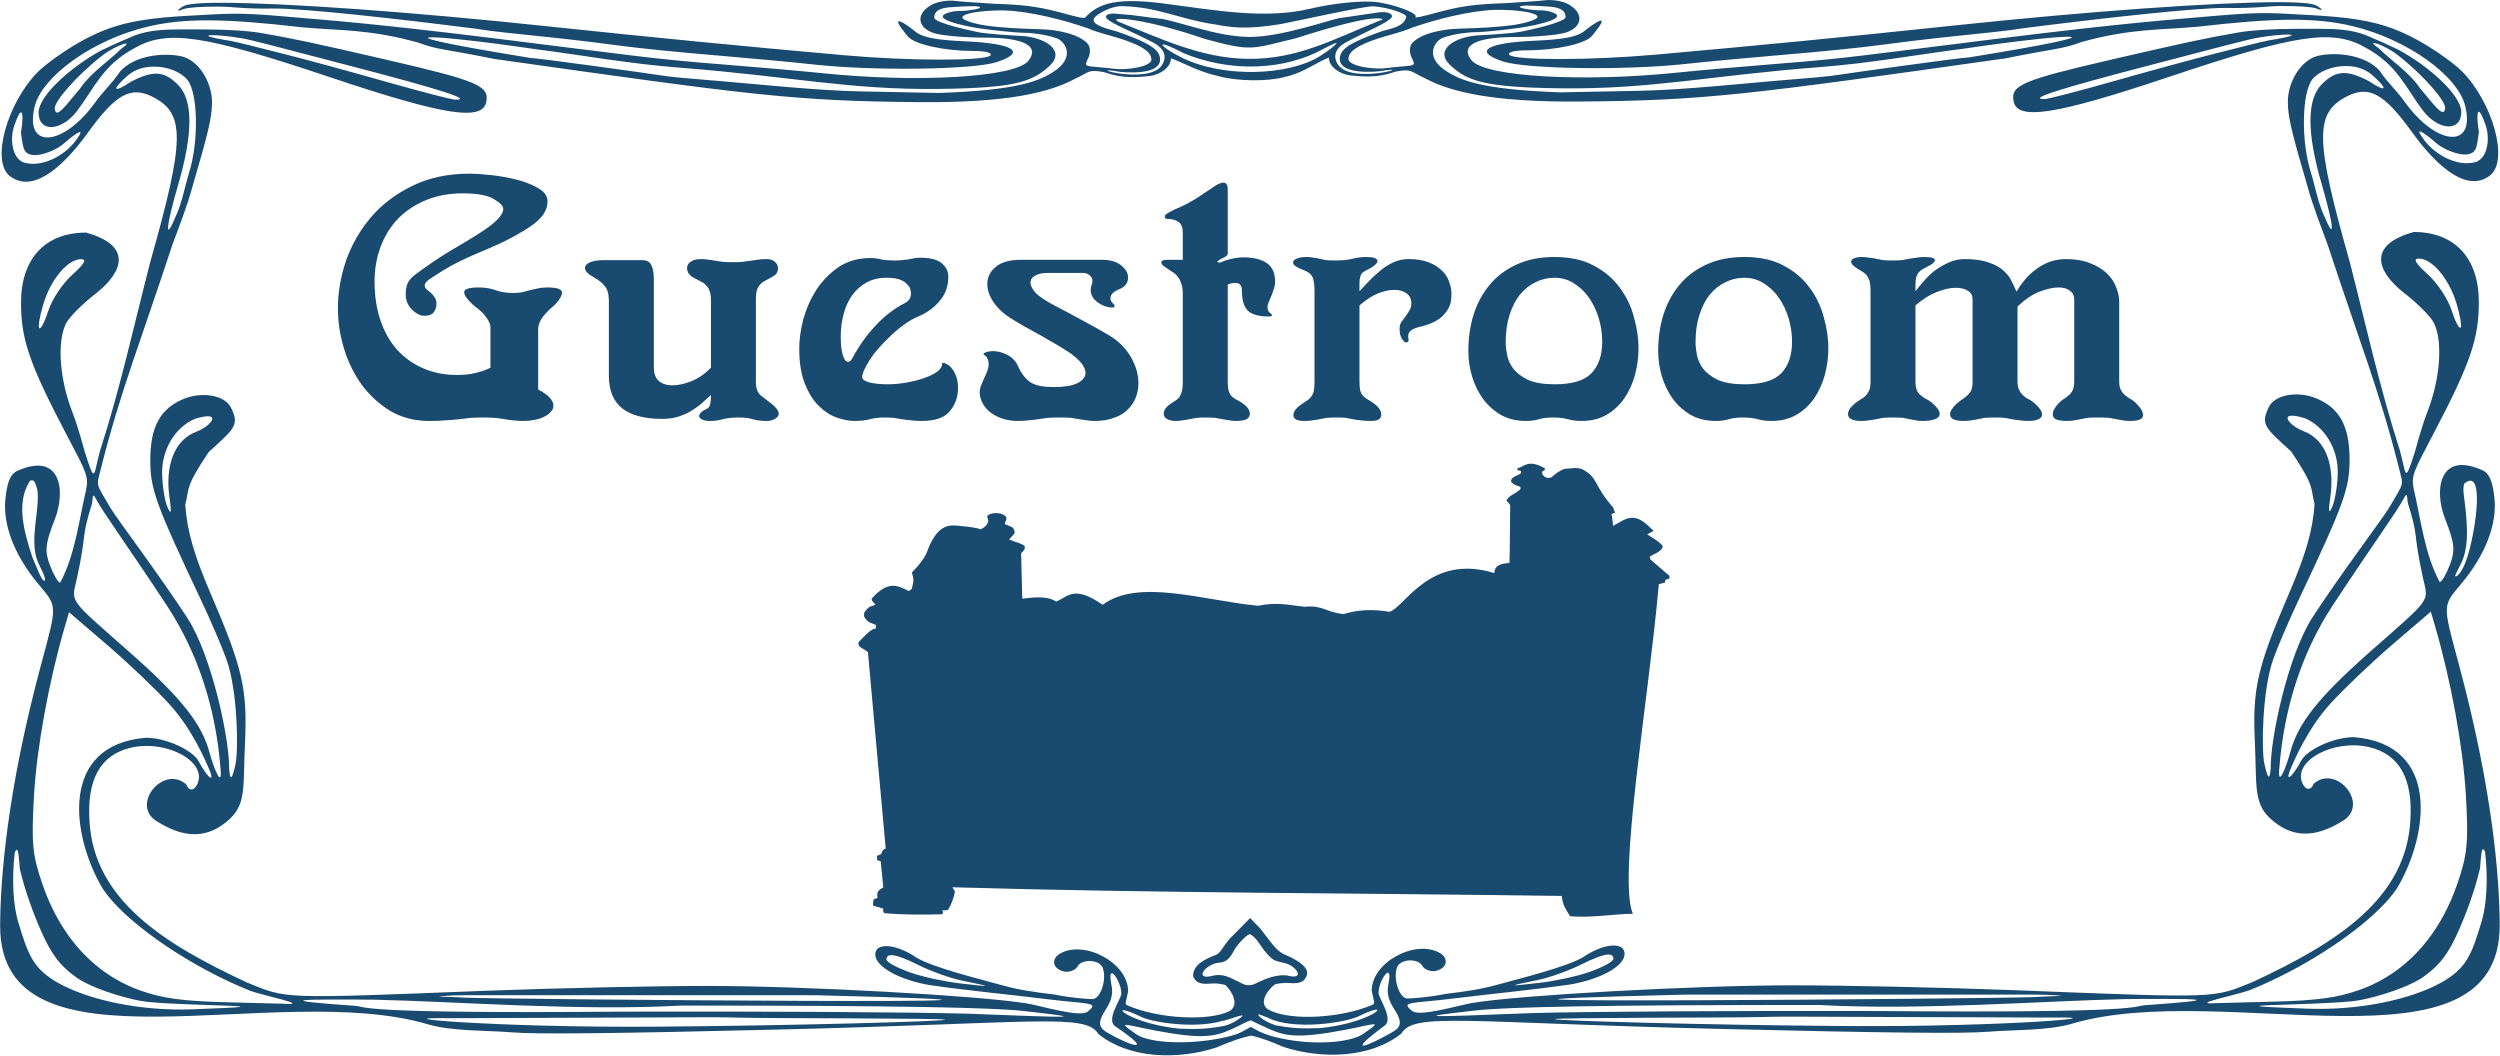
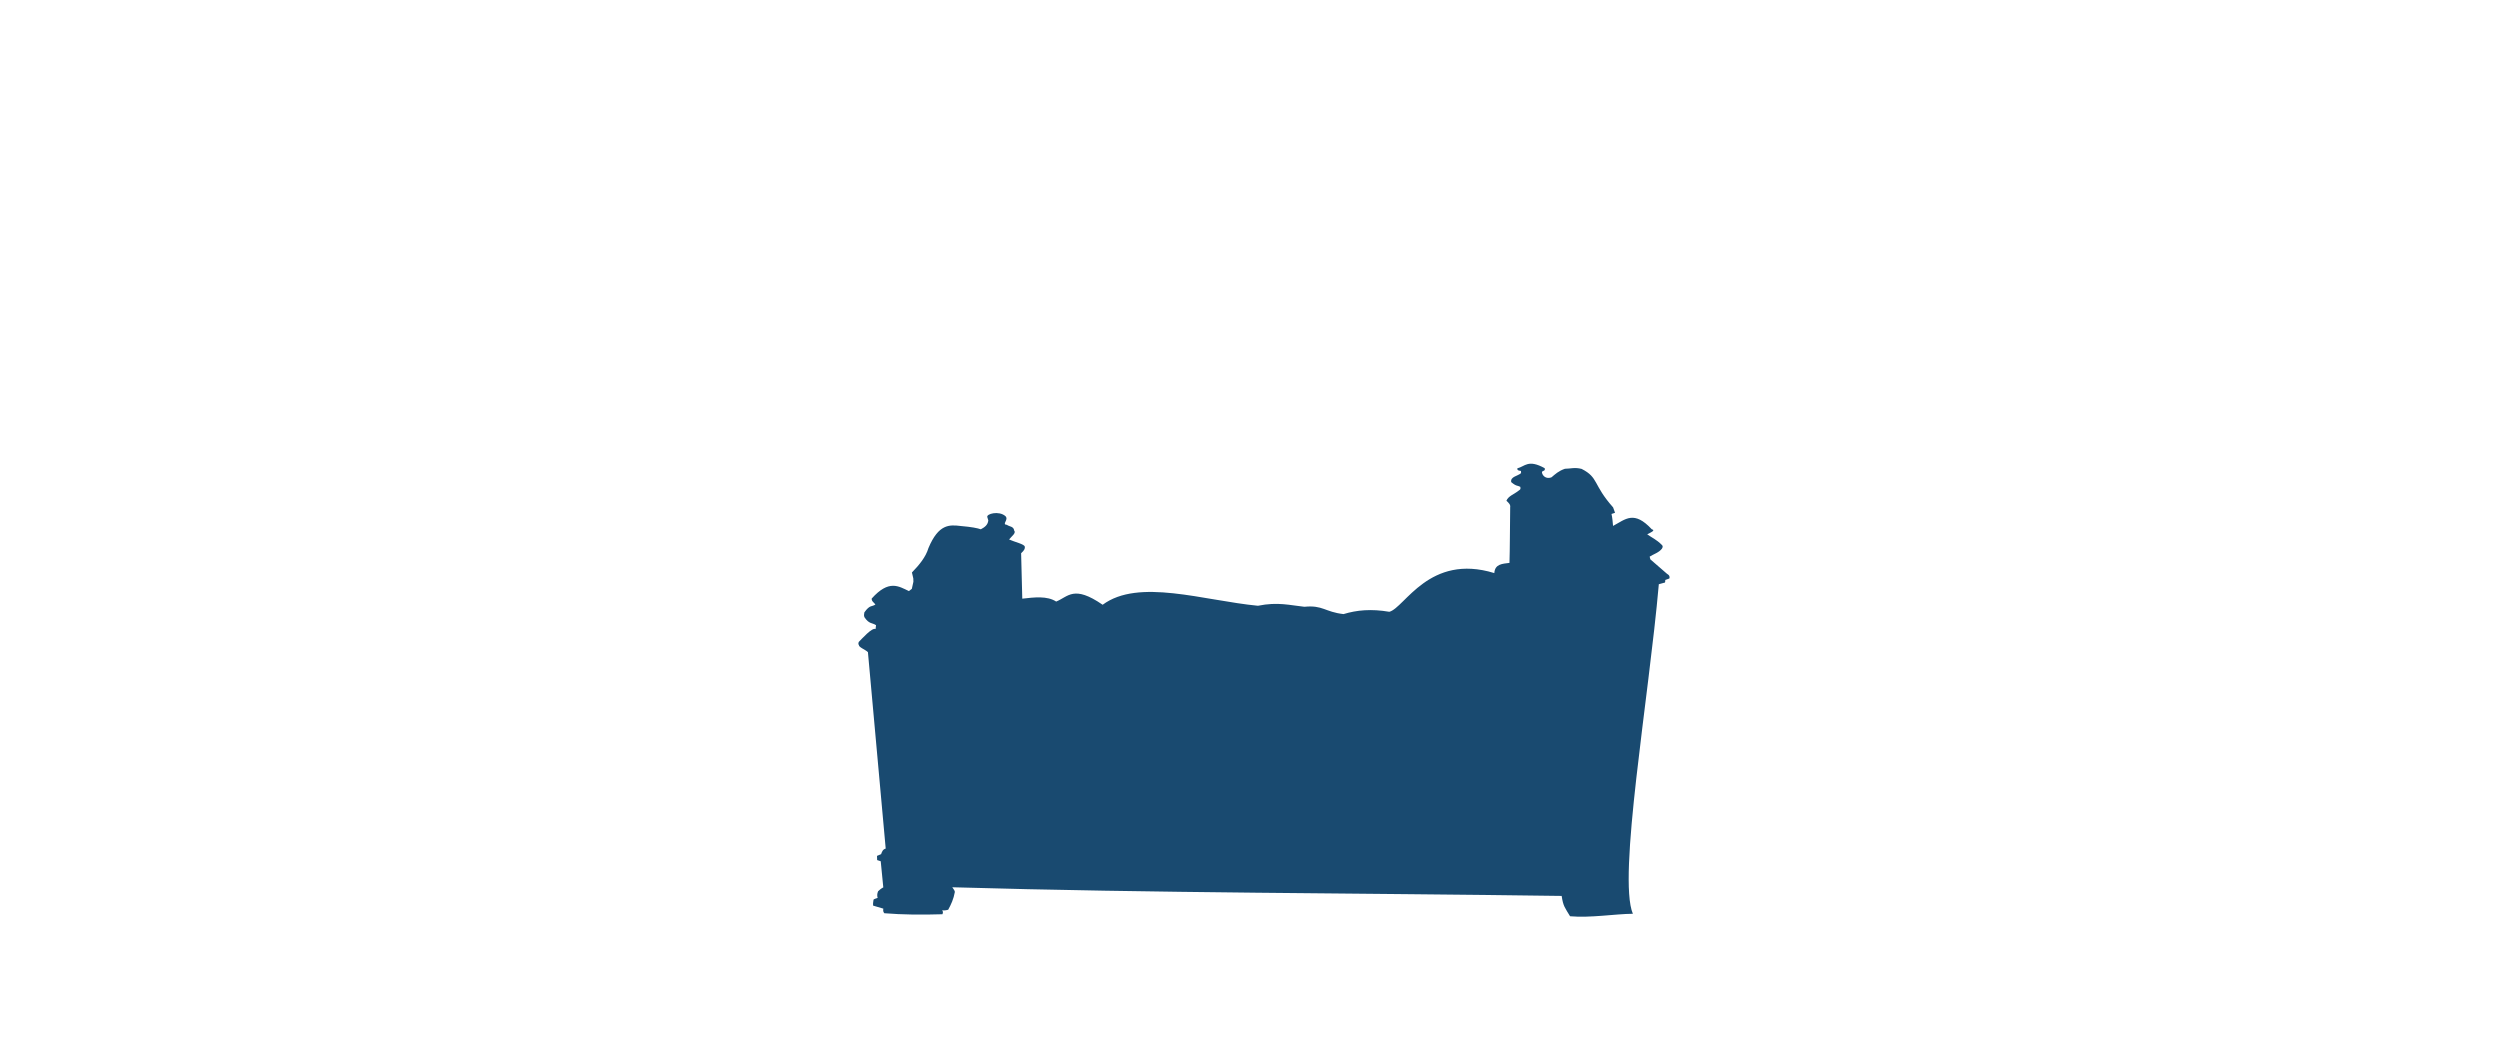
<svg xmlns="http://www.w3.org/2000/svg" xmlns:ns1="http://sodipodi.sourceforge.net/DTD/sodipodi-0.dtd" xmlns:ns2="http://www.inkscape.org/namespaces/inkscape" width="2891.037" height="1220.861" id="svg2" ns1:version="0.32" ns2:version="0.46" version="1.0" ns1:docname="Guestroomrendered.svg" ns2:output_extension="org.inkscape.output.svg.inkscape">
  <defs id="defs4">
    <ns2:perspective ns1:type="inkscape:persp3d" ns2:vp_x="0 : 526.18109 : 1" ns2:vp_y="0 : 1000 : 0" ns2:vp_z="744.09448 : 526.18109 : 1" ns2:persp3d-origin="372.04724 : 350.78739 : 1" id="perspective10" />
    <ns2:perspective id="perspective2620" ns2:persp3d-origin="372.04724 : 350.78739 : 1" ns2:vp_z="744.09448 : 526.18109 : 1" ns2:vp_y="0 : 1000 : 0" ns2:vp_x="0 : 526.18109 : 1" ns1:type="inkscape:persp3d" />
    <ns2:perspective ns1:type="inkscape:persp3d" ns2:vp_x="0 : 526.18109 : 1" ns2:vp_y="0 : 1000 : 0" ns2:vp_z="744.09448 : 526.18109 : 1" ns2:persp3d-origin="372.04724 : 350.78739 : 1" id="perspective2447" />
    <ns2:perspective id="perspective2507" ns2:persp3d-origin="372.04724 : 350.78739 : 1" ns2:vp_z="744.09448 : 526.18109 : 1" ns2:vp_y="0 : 1000 : 0" ns2:vp_x="0 : 526.18109 : 1" ns1:type="inkscape:persp3d" />
  </defs>
  <ns1:namedview id="base" pagecolor="#ffffff" bordercolor="#666666" borderopacity="1.0" ns2:pageopacity="0.0" ns2:pageshadow="2" ns2:zoom="0.12374369" ns2:cx="1348.6595" ns2:cy="372.41259" ns2:document-units="px" ns2:current-layer="layer1" showgrid="false" ns2:window-width="1016" ns2:window-height="692" ns2:window-x="0" ns2:window-y="0" />
  <g ns2:label="Ebene 1" ns2:groupmode="layer" id="layer1" transform="translate(913.558,64.799)">
    <g transform="matrix(1.418,0,0,1.118,32.093,15.511)" id="g2510" ns2:label="Ebene 1" style="fill:#194a70;fill-opacity:1;stroke:none">
-       <path ns1:nodetypes="ccscscccscccsssssssssscssccsscccssccsccscccsscccccccsscccsccscccscccssccsscsssssssssscccsssssssssssssscssccsscssssssssssssssccscsccssccsscssccscssccccsssssssccssccssssssccssssssccssccsssssssccscsssccscccccsccssscscccscccccsssccsccssssssssssssccsscccssccssssscsssscsssssccccssscccscsccccssssscscsscsssscccsscccssccssssssssssssccsccssscccsccsccccsccscccccsssssccsccccccsccsssssccssssssccssssssccssccccssccccccssccccssccsccsccsscccccccsscccscsscccccssssccsssscccssssccssssscccssssccccssscscscsscssccsscssssccccssscccscccsssccccsssccsscccssscccccssssccccccccsssscccssssccsssccsssssccsssssccsssssccssssssccssssccscsssccsccsccccccccsccccccccccccccsccccscssccssssccsssscssccc" id="path2453" d="M 595.441,-71.803 C 583.806,-70.18 574.49,-69.889 561.191,-68.584 C 548.252,-67.819 533.8,-67.73 514.566,-61.959 C 501.195,-57.948 491.349,-53.538 487.159,-53.897 C 491.692,-57.596 467.68,-68.596 453.479,-69.969 C 443.322,-70.952 422.347,-69.084 400.597,-62.553 C 365.138,-51.914 323.81,-61.271 288.231,-67.165 C 243.486,-75.321 229.185,-68.771 217.753,-53.272 C 213.564,-52.913 203.718,-57.323 190.347,-61.334 C 171.112,-67.105 156.661,-67.194 143.722,-67.959 C 130.423,-69.264 121.107,-69.555 109.472,-71.178 C 102.452,-71.236 95.35,-69.405 90.878,-65.334 C 79.753,-56.101 81.919,-42.459 95.316,-37.365 C 101.782,-34.907 120.422,-32.897 136.722,-32.897 C 167.945,-32.897 181.394,-24.18 171.753,-8.897 C 160.678,8.661 79.077,13.713 4.691,3.978 C -13.688,1.573 -51.425,-2.623 -79.153,-5.365 C -133.756,-10.765 -150.392,-14.345 -258.153,-31.303 C -361.165,-47.513 -397.287,-50.707 -435.841,-54.928 C -474.394,-59.149 -481.03,-57.703 -512.247,-55.615 C -543.463,-53.528 -562.286,-49.683 -578.716,-42.053 C -605.706,-29.518 -630.429,-4.532 -635.747,2.228 C -660.961,34.283 -674.437,94.695 -658.997,110.135 C -641.946,127.185 -618.624,106.576 -594.903,64.885 C -572.392,25.318 -559.994,16.8 -542.028,28.572 C -515.728,45.804 -516.102,72.558 -544.403,199.416 C -557.645,264.641 -568.797,329.516 -585.184,394.01 C -590.659,417.758 -588.718,432.088 -597.591,396.197 C -598.877,390.994 -602.533,372.053 -607.903,354.416 C -618.332,320.164 -620.501,282.246 -613.153,262.916 C -610.674,256.397 -599.32,242.012 -587.934,230.947 C -566.402,208.984 -558.86,182.047 -596.747,168.76 C -630.034,168.76 -649.747,195.695 -649.747,241.197 C -649.747,278.132 -643.657,303.038 -612.247,378.666 C -596.216,417.263 -594.454,420.989 -596.747,435.103 C -602.343,465.51 -605.659,502.498 -617.841,530.822 C -619.465,530.822 -623.191,522.823 -626.122,513.041 C -630.647,497.938 -630.017,490.637 -621.966,464.572 C -613.171,435.453 -617.353,394.156 -653.809,415.853 C -659.447,420.21 -661.161,430.163 -662.372,442.76 C -665.014,470.257 -655.285,502.585 -635.278,532.791 C -620.148,555.632 -620.196,553.698 -632.903,613.322 C -661.657,748.242 -666.59,839.266 -666.778,885.885 C -666.768,1047.112 -441.879,940.996 -317.747,987.728 C -298.2,995.087 -268.379,993.908 -249.934,995.947 C -230.136,998.136 -166.041,997.219 -31.466,993.072 C 179.367,986.574 218.521,975.897 228.941,997.791 C 253.401,1022.92 293.133,1025.007 325.409,1011.541 C 337.465,1004.849 346.584,1001.084 353.659,999.322 C 360.368,1001.293 368.768,1004.957 379.503,1010.916 C 411.78,1024.382 451.543,1022.264 476.003,997.135 C 486.423,975.24 525.546,985.95 736.378,992.447 C 870.954,996.594 935.049,997.511 954.847,995.322 C 973.292,993.283 1003.112,994.462 1022.659,987.103 C 1146.791,940.371 1371.681,1046.456 1371.691,885.228 C 1371.503,838.61 1366.57,747.617 1337.816,612.697 C 1325.109,553.074 1325.061,555.007 1340.191,532.166 C 1360.198,501.96 1369.927,469.632 1367.284,442.135 C 1366.074,429.538 1364.36,419.585 1358.722,415.228 C 1322.266,393.531 1318.084,434.828 1326.878,463.947 C 1334.93,490.012 1335.559,497.313 1331.034,512.416 C 1328.104,522.198 1324.377,530.197 1322.753,530.197 C 1310.572,501.873 1307.256,464.885 1301.659,434.478 C 1299.366,420.364 1301.129,416.638 1317.159,378.041 C 1348.57,302.413 1354.659,277.507 1354.659,240.572 C 1354.659,195.07 1334.946,168.135 1301.659,168.135 C 1263.773,181.422 1271.315,208.359 1292.847,230.322 C 1304.233,241.387 1315.586,255.772 1318.066,262.291 C 1325.414,281.621 1323.245,319.539 1312.816,353.791 C 1307.446,371.428 1303.789,390.369 1302.503,395.572 C 1293.631,431.463 1295.572,417.133 1290.097,393.385 C 1273.709,328.891 1262.558,264.016 1249.316,198.791 C 1221.014,71.933 1220.641,45.179 1246.941,27.947 C 1264.907,16.175 1277.304,24.693 1299.816,64.26 C 1323.536,105.951 1346.858,126.56 1363.909,109.51 C 1379.349,94.07 1365.874,33.658 1340.659,1.603 C 1335.342,-5.157 1310.619,-30.143 1283.628,-42.678 C 1267.198,-50.308 1248.376,-54.153 1217.159,-56.24 C 1185.943,-58.328 1179.307,-59.774 1140.753,-55.553 C 1102.199,-51.332 1066.077,-48.138 963.066,-31.928 C 855.304,-14.97 838.668,-11.39 784.066,-5.99 C 756.338,-3.248 718.6,0.948 700.222,3.353 C 625.835,13.088 544.235,8.036 533.159,-9.522 C 523.519,-24.805 536.967,-33.522 568.191,-33.522 C 584.49,-33.522 603.131,-35.532 609.597,-37.99 C 622.994,-43.084 625.159,-56.726 614.034,-65.959 C 609.563,-70.03 602.461,-71.861 595.441,-71.803 z M 1190.472,-69.584 C 1139.771,-69.422 1037.982,-60.425 926.128,-45.365 C 840.402,-33.823 764.68,-24.461 682.909,-15.272 C 629.83,-9.307 567.727,-9.254 564.066,-15.178 C 562.366,-17.928 568.231,-19.772 578.722,-19.772 C 600.797,-19.772 625.807,-26.292 631.284,-34.584 C 650.22,-63.253 630.495,-45.417 625.597,-40.084 C 619.391,-33.328 607.132,-30.988 584.503,-29.709 C 544.956,-27.475 534.249,-18.555 558.784,-8.303 C 577.87,-0.329 658.746,1.102 707.566,-5.678 C 724.433,-8.021 760.9,-12.351 788.628,-15.272 C 816.356,-18.192 850.389,-22.511 864.253,-24.897 C 878.117,-27.283 903.876,-31.332 921.534,-33.647 C 988.966,-42.485 969.646,-40.453 983.409,-42.678 C 1045.52,-52.72 1124.901,-64.1 1149.159,-63.615 C 1173.418,-63.131 1181.847,-65.601 1193.816,-65.615 C 1207.126,-65.63 1218.933,-64.778 1222.128,-63.053 C 1226.982,-60.433 1228.773,-60.997 1222.284,-66.053 C 1219.679,-68.083 1210.312,-69.648 1190.472,-69.584 z M -485.559,-68.959 C -505.399,-69.023 -514.767,-67.458 -517.372,-65.428 C -523.861,-60.372 -522.069,-59.808 -517.216,-62.428 C -514.02,-64.153 -502.213,-65.005 -488.903,-64.99 C -476.934,-64.976 -468.505,-62.506 -444.247,-62.99 C -419.989,-63.475 -340.608,-52.095 -278.497,-42.053 C -264.733,-39.828 -284.054,-41.86 -216.622,-33.022 C -198.963,-30.707 -173.205,-26.658 -159.341,-24.272 C -145.477,-21.886 -111.444,-17.567 -83.716,-14.647 C -55.988,-11.726 -19.521,-7.396 -2.653,-5.053 C 46.167,1.727 127.043,0.296 146.128,-7.678 C 170.664,-17.93 159.957,-26.85 120.409,-29.084 C 97.781,-30.363 85.521,-32.703 79.316,-39.459 C 74.418,-44.792 54.692,-62.628 73.628,-33.959 C 79.105,-25.667 104.116,-19.147 126.191,-19.147 C 136.682,-19.147 142.546,-17.303 140.847,-14.553 C 137.186,-8.629 75.082,-8.682 22.003,-14.647 C -59.768,-23.836 -135.489,-33.198 -221.216,-44.74 C -333.069,-59.8 -434.858,-68.797 -485.559,-68.959 z M 453.195,-65.294 C 467.032,-63.972 480.442,-57.172 479.941,-54.459 C 478.226,-45.19 470.644,-43.156 460.941,-39.897 C 444.047,-32.354 428.917,-24.818 426.409,-15.459 C 421.569,2.605 444.184,3.58 458.316,1.853 C 491.72,-5.476 434.889,16.588 424.097,-5.334 C 421.345,-10.735 419.568,-20.42 431.222,-28.365 C 446.754,-38.954 465.858,-48.797 468.066,-53.99 C 469.526,-57.426 464.483,-60.316 457.503,-59.022 L 426.253,-53.24 C 417.592,-51.635 378.791,-33.546 351.951,-33.632 C 325.2,-33.717 291.53,-51.054 278.659,-52.584 C 268.027,-53.848 260.874,-56.123 245.389,-57.387 C 238.409,-58.68 233.871,-56.801 235.332,-53.365 C 237.539,-48.172 258.159,-38.298 273.691,-27.709 C 285.345,-19.764 283.568,-10.11 280.816,-4.709 C 270.024,17.213 213.193,-4.851 246.597,2.478 C 260.728,4.205 283.344,3.23 278.503,-14.834 C 275.995,-24.193 260.865,-31.729 243.972,-39.272 C 234.268,-42.531 220.471,-47.221 226.401,-54.549 C 229.185,-57.99 239.231,-65.741 248.55,-65.464 C 278,-64.585 295.211,-51.83 323.804,-46.621 C 338.684,-42.986 350.528,-41.384 377.699,-46.939 C 391.582,-50.25 445.06,-65.593 453.195,-65.294 z M 577.816,-66.053 C 584.302,-66.041 595.71,-65.211 598.441,-64.803 C 606.292,-63.629 609.878,-60.463 609.878,-54.209 C 609.878,-48.646 578.21,-40.142 572.691,-38.834 C 567.172,-37.527 548.324,-35.834 539.816,-35.365 C 519.468,-34.245 502.791,-20.349 515.441,-4.897 C 529.588,12.385 544.607,18.54 605.316,19.51 C 679.865,20.7 725.2,6.648 816.941,-2.397 C 859.329,-6.576 894.68,-14.989 933.847,-21.365 C 1024.248,-38.249 1075.311,-40.497 939.159,-12.522 C 932.234,-12.286 841.201,3.778 832.378,5.603 C 823.556,7.428 809.394,8.779 781.503,11.728 C 753.612,14.677 705.621,21.186 670.222,22.072 L 605.878,23.697 C 542.369,20.905 523.481,11.62 510.784,0.135 C 494.955,-14.186 503.392,-29.716 509.847,-32.772 C 517.676,-36.478 530.535,-38.621 536.628,-38.553 C 542.722,-38.485 564.788,-41.58 572.659,-43.084 C 585.993,-45.632 615.739,-53.577 596.878,-59.928 C 591.772,-61.647 588.418,-60.912 584.847,-61.365 C 567.959,-63.509 571.329,-66.065 577.816,-66.053 z M 127.097,-65.428 C 133.584,-65.44 136.954,-62.853 120.066,-60.709 C 116.495,-60.256 113.14,-61.022 108.034,-59.303 C 89.174,-52.952 118.919,-44.976 132.253,-42.428 C 140.124,-40.924 162.191,-37.86 168.284,-37.928 C 174.378,-37.996 187.237,-35.853 195.066,-32.147 C 201.521,-29.091 209.958,-13.561 194.128,0.76 C 181.432,12.245 162.544,21.53 99.034,24.322 L 34.691,22.697 C -0.708,21.811 -48.7,15.302 -76.591,12.353 C -104.481,9.404 -118.643,8.053 -127.466,6.228 C -136.288,4.403 -227.321,-11.661 -234.247,-11.897 C -370.398,-39.872 -319.336,-37.624 -228.934,-20.74 C -189.768,-14.364 -154.417,-5.951 -112.028,-1.772 C -20.288,7.273 25.048,21.325 99.597,20.135 C 160.306,19.165 175.324,13.042 189.472,-4.24 C 202.121,-19.692 185.444,-33.62 165.097,-34.74 C 156.589,-35.209 137.741,-36.902 132.222,-38.209 C 126.703,-39.517 95.034,-48.021 95.034,-53.584 C 95.034,-59.838 98.621,-63.004 106.472,-64.178 C 109.202,-64.586 120.61,-65.416 127.097,-65.428 z M 553.503,-61.678 C 569.633,-61.832 586.972,-59.005 586.972,-54.334 C 586.972,-51.926 578.742,-48.268 568.659,-46.209 C 553.564,-43.432 538.017,-42.765 522.691,-42.178 C 510.021,-41.693 491.918,-37.642 484.597,-26.99 C 482.764,-24.324 482.36,-18.274 483.909,-13.647 C 487.971,-1.52 489.633,-5.384 460.316,-0.99 C 451.924,-0.581 434.737,-2.977 432.816,-10.147 C 432.816,-15.161 433.876,-22.317 456.816,-31.959 C 465.454,-35.59 475.988,-38.402 484.253,-43.022 C 504.023,-51.691 531.427,-60.963 553.503,-61.678 z M 148.378,-61.053 C 149.391,-61.066 150.401,-61.063 151.409,-61.053 C 173.486,-60.338 200.889,-51.066 220.659,-42.397 C 228.925,-37.777 239.458,-34.965 248.097,-31.334 C 271.037,-21.692 272.097,-14.505 272.097,-9.49 C 270.176,-2.321 252.989,0.076 244.597,-0.334 C 215.28,-4.728 216.942,-0.864 221.003,-12.99 C 222.553,-17.618 222.149,-23.667 220.316,-26.334 C 212.995,-36.985 194.891,-41.068 182.222,-41.553 C 166.896,-42.14 151.349,-42.807 136.253,-45.584 C 126.17,-47.643 117.941,-51.301 117.941,-53.709 C 117.941,-58.088 133.183,-60.852 148.378,-61.053 z M 455.691,-52.834 C 460.896,-52.822 462.166,-51.815 458.441,-50.615 C 421.61,-32.011 391.647,-10.212 350.494,-10.964 C 312.471,-11.658 279.739,-31.916 244.957,-49.485 C 235.938,-55.702 267.997,-52.493 315.256,-31.731 C 354.27,-18.214 352.94,-20.979 390.162,-32.356 C 421.69,-45.21 445.753,-52.858 455.691,-52.834 z M 1201.472,-51.397 C 1221.27,-51.501 1236.693,-49.319 1251.534,-44.834 C 1295.812,-31.454 1337.614,6.213 1343.597,38.103 C 1352.001,82.901 1319.952,78.811 1294.441,33.916 C 1287.011,20.841 1280.768,14.491 1273.753,1.322 C 1262.362,-14.721 1239.514,-18.369 1224.253,-14.303 C 1210.242,-10.786 1198.827,12.108 1198.909,33.635 C 1198.968,48.899 1201.685,63.737 1215.097,121.697 C 1219.167,140.797 1227.033,166.328 1231.222,180.697 C 1256.911,279.98 1274.078,334.055 1289.472,412.103 C 1293.298,431.5 1294.016,426.143 1281.409,453.51 C 1276.869,463.365 1241.179,523.392 1219.034,566.666 C 1198.936,605.941 1184.359,693.488 1184.972,722.916 C 1184.972,722.926 1184.972,722.937 1184.972,722.947 C 1184.874,723.269 1184.804,723.606 1184.784,723.978 C 1184.625,727.05 1183.825,742.053 1179.753,718.135 C 1177.209,703.189 1178.054,642.29 1186.878,610.416 C 1190.367,597.812 1199.769,569.967 1207.753,548.541 C 1244.635,449.57 1249.253,433.468 1249.253,403.603 C 1249.253,368.973 1241.077,350.015 1221.909,340.103 C 1206.637,332.206 1188.265,336.545 1183.409,349.197 C 1176.469,367.284 1180.246,370.488 1201.659,395.197 C 1221.753,433.296 1217.071,432.65 1220.722,449.603 C 1219.177,476.816 1213.659,501.287 1199.972,541.666 C 1173.92,618.521 1169.943,640.362 1172.003,696.01 C 1173.607,739.343 1170.867,758.089 1183.847,773.916 C 1202.309,796.235 1222.176,794.78 1244.691,776.447 C 1265.174,759.016 1238.136,718.255 1219.816,739.01 C 1218.258,745.163 1213.906,746.477 1211.003,738.947 C 1202.029,715.67 1236.096,692.027 1265.566,701.072 C 1289.933,708.551 1300.995,733.798 1298.816,776.885 C 1295.184,858.915 1237.375,904.141 1170.659,943.666 C 1137.201,960.978 1143.997,960.672 977.316,952.447 C 919.763,949.607 837.28,947.319 794.003,947.353 C 715.462,947.415 573.323,957.324 534.284,965.478 C 522.941,967.848 491.198,980.167 484.909,973.978 C 474.575,963.808 484.172,966.363 517.566,961.103 C 550.197,955.964 579.575,952.651 613.159,946.572 C 638.41,941.25 658.003,927.37 658.003,914.853 C 658.003,908.949 654.446,906.113 648.941,906.166 C 642.701,906.225 633.97,910.024 625.222,917.385 C 612.598,928.006 570.587,940.869 555.472,946.291 C 540.219,951.762 528.006,953.738 511.753,956.26 C 497.94,959.935 483.787,960.948 480.909,960.978 C 474.27,961.047 468.868,940.092 472.534,928.541 C 475.371,919.604 489.85,919.409 493.034,927.135 C 494.802,931.423 500.691,933.743 504.722,932.228 C 514.446,928.573 513.685,918.867 507.878,914.322 C 488.178,898.906 451.709,923.195 451.784,952.916 C 453.416,964.347 455.166,966.203 451.941,967.728 C 426.564,981.353 386.761,984.028 369.316,973.572 C 357.344,967.542 367.731,950.662 373.11,946.14 C 376.092,945.375 381.063,944.537 384.222,944.916 C 393.449,946.021 397.048,943.551 398.816,936.978 C 401.428,927.267 387.368,919.092 380.253,915.197 C 373.441,911.468 367.414,898.855 360.878,888.572 L 352.628,877.728 L 338.878,895.447 C 331.609,903.773 329.128,913.672 324.784,915.822 C 315.34,920.497 306.162,926.071 306.097,937.603 C 307.865,944.176 311.495,946.646 320.722,945.541 C 324.714,945.063 328.748,945.766 332.347,946.978 C 337.546,952.765 344.433,967.927 335.597,974.197 C 318.151,984.653 278.348,981.978 252.972,968.353 C 249.747,966.828 251.497,964.972 253.128,953.541 C 253.204,923.82 216.734,899.562 197.034,914.978 C 191.227,919.523 190.466,929.229 200.191,932.885 C 204.222,934.4 210.11,932.048 211.878,927.76 C 215.063,920.034 229.542,920.229 232.378,929.166 C 236.044,940.717 230.643,961.672 224.003,961.603 C 221.126,961.573 206.973,960.56 193.159,956.885 C 176.907,954.363 164.693,952.419 149.441,946.947 C 134.326,941.525 92.314,928.631 79.691,918.01 C 70.942,910.649 62.211,906.85 55.972,906.791 C 50.467,906.738 46.909,909.574 46.909,915.478 C 46.909,927.995 66.503,941.875 91.753,947.197 C 125.338,953.276 154.716,956.589 187.347,961.728 C 220.741,966.988 230.338,964.464 220.003,974.635 C 213.715,980.823 181.971,968.473 170.628,966.103 C 131.59,957.949 -10.549,948.04 -89.091,947.978 C -132.367,947.944 -214.851,950.232 -272.403,953.072 C -439.084,961.297 -432.288,961.603 -465.747,944.291 C -532.462,904.766 -590.271,859.54 -593.903,777.51 C -596.083,734.423 -585.021,709.176 -560.653,701.697 C -531.183,692.652 -497.116,716.295 -506.091,739.572 C -508.994,747.102 -513.345,745.788 -514.903,739.635 C -533.224,718.88 -560.262,759.641 -539.778,777.072 C -517.264,795.405 -497.397,796.86 -478.934,774.541 C -465.955,758.714 -468.695,739.968 -467.091,696.635 C -465.031,640.987 -469.007,619.146 -495.059,542.291 C -508.747,501.912 -514.265,477.441 -515.809,450.228 C -512.158,433.275 -516.841,433.921 -496.747,395.822 C -475.333,371.113 -471.556,367.909 -478.497,349.822 C -483.352,337.17 -501.724,332.831 -516.997,340.728 C -536.164,350.64 -544.341,369.598 -544.341,404.228 C -544.341,434.093 -539.722,450.195 -502.841,549.166 C -494.856,570.592 -485.455,598.437 -481.966,611.041 C -473.142,642.915 -472.296,703.814 -474.841,718.76 C -478.912,742.678 -479.712,727.675 -479.872,724.603 C -479.891,724.231 -479.962,723.894 -480.059,723.572 C -480.059,723.562 -480.06,723.551 -480.059,723.541 C -479.446,694.113 -494.023,606.566 -514.122,567.291 C -536.267,524.017 -571.957,463.99 -576.497,454.135 C -589.104,426.768 -588.385,432.125 -584.559,412.728 C -569.165,334.68 -551.998,280.605 -526.309,181.322 C -522.12,166.953 -514.254,141.422 -510.184,122.322 C -496.772,64.362 -494.055,49.524 -493.997,34.26 C -493.914,12.733 -505.329,-10.161 -519.341,-13.678 C -534.602,-17.744 -557.449,-14.096 -568.841,1.947 C -575.855,15.116 -582.098,21.466 -589.528,34.541 C -615.04,79.436 -647.088,83.526 -638.684,38.728 C -632.702,6.838 -590.899,-30.829 -546.622,-44.209 C -516.938,-53.179 -484.9,-52.999 -420.278,-43.553 C -390.089,-39.998 -366.418,-42.026 -325.809,-27.772 C -309.718,-20.126 -305.419,-21.548 -263.653,-10.834 C -53.263,26.851 -18.938,32.79 83.566,33.822 C 154.701,34.538 188.794,23.872 209.472,9.885 C 221.466,3.193 219.754,-0.51 233.534,2.822 C 243.814,7.14 252.221,9.489 270.691,6.791 C 278.839,5.6 288.185,-1.928 288.034,-11.615 C 298.254,-6.802 310.922,2.479 325.901,6.617 C 341.891,12.508 367.818,12.532 380.673,7.809 C 395.89,3.85 406.63,-7.445 416.878,-12.272 C 416.728,-2.584 426.073,4.944 434.222,6.135 C 452.692,8.833 461.099,6.515 471.378,2.197 C 485.159,-1.135 483.447,2.568 495.441,9.26 C 516.119,23.247 550.211,33.913 621.347,33.197 C 723.85,32.165 758.175,26.226 968.566,-11.459 C 1010.332,-22.173 1014.63,-20.751 1030.722,-28.397 C 1071.331,-42.651 1095.002,-40.623 1125.191,-44.178 C 1157.502,-48.901 1181.674,-51.292 1201.472,-51.397 z M 1222.628,-42.084 C 1217.06,-42.1 1210.874,-42.026 1203.784,-41.99 C 1186.768,-41.904 1169.689,-40.707 1158.253,-38.178 C 1131.621,-32.289 1115.949,-28.066 1056.753,-10.709 C 982.343,11.108 972.828,16.181 975.191,32.697 C 978.134,53.267 1009.408,47.058 1102.566,7.447 C 1206.558,-36.771 1235.713,-42.183 1262.659,-22.303 C 1288.381,-4.465 1294.805,18.666 1309.191,42.728 C 1322.099,63.613 1340.347,64.727 1340.347,43.947 C 1340.347,27.093 1314.894,-2.666 1289.128,-20.365 C 1275.124,-28.569 1278.345,-27.044 1262.003,-35.772 C 1250.303,-41.14 1239.334,-42.037 1222.628,-42.084 z M -517.716,-41.459 C -534.421,-41.412 -545.391,-40.515 -557.091,-35.147 C -573.432,-26.419 -570.211,-27.944 -584.216,-19.74 C -609.981,-2.041 -635.434,27.718 -635.434,44.572 C -635.434,65.352 -617.186,64.238 -604.278,43.353 C -589.892,19.291 -583.468,-3.84 -557.747,-21.678 C -530.8,-41.558 -501.645,-36.146 -397.653,8.072 C -304.495,47.683 -273.221,53.892 -270.278,33.322 C -267.915,16.806 -277.431,11.733 -351.841,-10.084 C -411.036,-27.441 -426.709,-31.664 -453.341,-37.553 C -464.776,-40.082 -481.856,-41.279 -498.872,-41.365 C -505.962,-41.401 -512.147,-41.475 -517.716,-41.459 z M 1199.128,-36.084 C 1204.957,-35.965 1202.735,-33.97 1183.409,-30.084 C 1178.814,-29.16 1152.065,-20.368 1136.941,-15.553 C 1121.816,-10.738 1086.071,1.618 1057.503,11.916 C 1028.936,22.213 1003.256,30.666 1000.441,30.666 C 986.399,30.666 1011.118,20.522 1084.253,-3.678 C 1151.734,-26.007 1166.012,-31.011 1175.222,-32.99 C 1185.217,-35.138 1194.595,-36.177 1199.128,-36.084 z M -494.216,-35.459 C -489.682,-35.552 -480.305,-34.513 -470.309,-32.365 C -461.099,-30.386 -446.821,-25.382 -379.341,-3.053 C -306.205,21.147 -281.487,31.291 -295.528,31.291 C -298.343,31.291 -324.023,22.838 -352.591,12.541 C -381.158,2.243 -416.904,-10.113 -432.028,-14.928 C -447.152,-19.743 -473.902,-28.535 -478.497,-29.459 C -497.823,-33.345 -500.044,-35.34 -494.216,-35.459 z M 1269.191,-27.397 C 1271.756,-27.367 1281.922,-21.508 1288.628,-14.803 C 1311.152,7.717 1327.608,33.092 1327.159,39.853 C 1326.342,52.174 1317.047,34.6 1306.753,19.51 C 1298.124,3.193 1284.275,-7.963 1273.003,-21.928 C 1268.592,-25.827 1267.847,-27.412 1269.191,-27.397 z M 422.753,-27.365 C 424.209,-27.473 419.702,-21.966 409.878,-14.022 C 384.6,6.421 329.851,9.645 295.034,-13.397 C 276.41,-25.722 275.457,-32.224 298.378,-16.834 C 332.222,0.999 373.04,2.385 406.534,-17.459 C 416.563,-24.192 421.621,-27.282 422.753,-27.365 z M -564.278,-26.772 C -562.934,-26.787 -563.68,-25.202 -568.091,-21.303 C -579.362,-7.338 -593.212,3.818 -601.841,20.135 C -612.134,35.225 -621.429,52.799 -622.247,40.478 C -622.695,33.717 -606.239,8.342 -583.716,-14.178 C -577.009,-20.883 -566.844,-26.742 -564.278,-26.772 z M 1245.722,-3.522 C 1253.859,-3.516 1260.515,-1.421 1267.097,5.103 C 1281.396,20.841 1279.574,24.511 1265.003,12.072 C 1246.877,0.123 1237.954,0.869 1226.659,15.228 C 1214.349,30.878 1214.227,64.999 1226.316,117.728 C 1236.481,162.067 1237.71,179.28 1228.753,152.103 C 1223.319,137.498 1221.377,121.832 1217.722,106.666 C 1209.548,74.203 1210.266,23.408 1219.066,9.978 C 1224.336,1.934 1235.26,-3.529 1245.722,-3.522 z M -540.809,-2.897 C -530.347,-2.904 -519.424,2.559 -514.153,10.603 C -505.354,24.033 -504.635,74.828 -512.809,107.291 C -516.464,122.457 -518.406,138.123 -523.841,152.728 C -532.797,179.905 -531.568,162.692 -521.403,118.353 C -509.315,65.624 -509.436,31.503 -521.747,15.853 C -533.041,1.494 -541.964,0.748 -560.091,12.697 C -574.661,25.136 -576.484,21.466 -562.184,5.728 C -555.603,-0.796 -548.947,-2.891 -540.809,-2.897 z M 1354.566,43.791 C 1355.605,43.614 1357.435,47.544 1360.159,57.51 C 1363.981,70.964 1362.005,91.733 1352.034,95.822 C 1335.069,101.528 1316.122,85.221 1308.816,70.76 C 1302.026,58.93 1309.217,64.326 1319.816,76.072 C 1325.922,82.84 1338.134,88.835 1344.628,87.916 C 1353.378,86.677 1352.803,79.916 1354.722,65.01 C 1353.213,53.096 1353.047,44.049 1354.566,43.791 z M -649.872,44.416 C -649.801,44.394 -649.718,44.405 -649.653,44.416 C -648.134,44.674 -648.3,53.721 -649.809,65.635 C -647.891,80.541 -648.465,87.302 -639.716,88.541 C -633.221,89.46 -621.01,83.465 -614.903,76.697 C -604.305,64.951 -597.114,59.555 -603.903,71.385 C -611.21,85.846 -630.156,102.153 -647.122,96.447 C -657.092,92.358 -659.069,71.589 -655.247,58.135 C -652.692,48.792 -650.939,44.738 -649.872,44.416 z M 1305.722,195.635 C 1316.562,195.634 1330.258,216.25 1336.378,241.76 C 1339.427,254.47 1340.943,265.882 1339.722,267.103 C 1338.501,268.324 1335.149,260.009 1332.284,248.635 C 1329.42,237.26 1320.713,220.678 1312.909,211.791 C 1302.912,200.404 1300.777,195.634 1305.722,195.635 z M -600.809,196.26 C -595.865,196.259 -597.999,201.029 -607.997,212.416 C -615.8,221.303 -624.508,237.885 -627.372,249.26 C -630.236,260.634 -633.588,268.949 -634.809,267.728 C -636.03,266.507 -634.515,255.095 -631.466,242.385 C -625.346,216.875 -611.649,196.26 -600.809,196.26 z M 1201.878,358.135 C 1204.12,358.032 1207.652,358.77 1212.816,360.76 C 1229.111,369.48 1240.077,392.882 1239.597,417.916 C 1239.355,430.519 1237.368,445.989 1235.159,452.291 C 1232.246,460.603 1231.803,457.833 1233.566,442.197 C 1237.072,411.094 1230.595,382.962 1211.534,374.041 C 1202.299,369.718 1193.872,358.501 1201.878,358.135 z M -497.872,358.76 C -497.551,358.745 -497.246,358.747 -496.966,358.76 C -488.959,359.126 -497.386,370.343 -506.622,374.666 C -525.682,383.587 -532.159,411.719 -528.653,442.822 C -526.891,458.458 -527.333,461.228 -530.247,452.916 C -532.455,446.614 -534.442,431.144 -534.684,418.541 C -535.165,393.507 -524.198,370.105 -507.903,361.385 C -503.385,359.644 -500.12,358.859 -497.872,358.76 z M 1347.597,425.416 C 1358.051,425.066 1351.511,479.281 1345.327,504.197 C 1342.326,516.285 1338.766,522.675 1336.571,524.031 C 1334.376,525.388 1335.332,522.762 1339.316,513.228 C 1344.536,500.734 1345.947,486.602 1344.409,462.635 C 1343.236,444.347 1340.943,434.393 1342.816,428.322 C 1344.616,426.452 1346.218,425.522 1347.597,425.416 z M -642.684,426.041 C -642.02,424.727 -639.141,423.604 -637.903,428.947 C -636.021,434.976 -635.043,439.683 -637.476,464.27 C -639.842,488.169 -639.623,501.359 -634.403,513.853 C -630.42,523.387 -628.958,530.054 -631.153,528.697 C -633.348,527.34 -636.397,516.611 -640.414,504.822 C -646.85,479.826 -654.265,448.929 -642.684,426.041 z M 1295.472,440.197 C 1296.541,439.821 1296.107,445.768 1296.909,449.041 C 1305.943,485.899 1300.585,475.697 1308.909,524.822 C 1313.494,551.875 1317.714,544.302 1265.034,603.353 C 1222.786,650.712 1207.028,677.077 1200.941,705.947 C 1197.419,722.649 1190.012,745.261 1192.066,721.041 C 1195.776,663.065 1209.145,605.174 1235.691,553.978 C 1269.174,489.402 1286.677,459.783 1293.784,443.01 C 1294.573,441.148 1295.116,440.322 1295.472,440.197 z M -590.684,440.822 C -590.328,440.771 -589.759,441.571 -588.872,443.666 C -581.764,460.439 -564.262,490.027 -530.778,554.603 C -504.232,605.799 -490.864,663.69 -487.153,721.666 C -485.1,745.886 -492.506,723.274 -496.028,706.572 C -502.116,677.702 -517.873,651.337 -560.122,603.978 C -612.801,544.927 -608.581,552.5 -603.997,525.447 C -595.673,476.322 -601.031,486.524 -591.997,449.666 C -591.228,446.53 -591.594,440.952 -590.684,440.822 z M 1315.503,560.822 L 1319.097,576.447 C 1331.947,632.26 1341.799,700.837 1344.066,750.197 C 1346.346,799.864 1345.392,812.258 1336.878,843.26 C 1330.774,865.486 1322.484,884.971 1312.316,901.385 C 1297.474,925.343 1278.604,942.746 1256.472,952.478 C 1238.673,960.305 1222.415,963.081 1187.378,964.228 L 1141.534,965.728 C 1115.211,967.944 1159.076,956.791 1167.847,952.322 C 1170.959,950.739 1174.069,949.087 1177.191,947.353 C 1177.211,947.342 1177.233,947.334 1177.253,947.322 C 1224.382,921.124 1271.588,878.562 1288.066,846.697 C 1313.453,792.588 1324.057,698.063 1252.753,690.635 C 1236.08,690.634 1214.498,703.77 1209.847,714.885 C 1202.392,732.698 1195.6,739.279 1201.784,721.572 C 1204.102,714.937 1214.681,682.495 1233.409,656.26 C 1244.206,641.135 1267.078,613.47 1284.253,594.791 L 1315.503,560.822 z M -610.591,561.447 L -579.341,595.416 C -562.165,614.095 -539.293,641.76 -528.497,656.885 C -509.769,683.12 -499.189,715.562 -496.872,722.197 C -490.687,739.904 -497.48,733.323 -504.934,715.51 C -509.586,704.395 -531.168,691.259 -547.841,691.26 C -619.145,698.688 -608.54,793.213 -583.153,847.322 C -566.675,879.187 -519.469,921.749 -472.341,947.947 C -472.32,947.958 -472.298,947.967 -472.278,947.978 C -469.157,949.712 -466.046,951.364 -462.934,952.947 C -454.163,957.416 -410.298,968.569 -436.622,966.353 L -482.466,964.853 C -517.502,963.706 -533.76,960.93 -551.559,953.103 C -573.691,943.371 -592.561,925.968 -607.403,902.01 C -617.571,885.596 -625.861,866.111 -631.966,843.885 C -640.48,812.883 -641.433,800.489 -639.153,750.822 C -636.886,701.462 -627.035,632.885 -614.184,577.072 L -610.591,561.447 z M 1358.066,806.572 C 1358.507,806.483 1359.053,807.284 1359.753,809.197 C 1362.266,837.208 1361.096,863.885 1356.909,881.385 C 1348.886,914.921 1345.011,930.098 1322.847,945.291 C 1298.355,962.08 1257.197,973.467 1214.847,971.51 C 1123.443,967.285 1215.575,968.447 1251.472,963.822 C 1262.991,962.338 1290.275,953.178 1306.597,940.978 C 1323.416,927.142 1330.227,912.977 1337.472,892.853 C 1344.044,874.342 1351.458,849.29 1355.628,826.197 C 1356.369,815.191 1356.743,806.838 1358.066,806.572 z M -653.309,807.197 C -651.847,806.761 -651.487,815.358 -650.716,826.822 C -646.546,849.915 -639.131,874.967 -632.559,893.478 C -625.315,913.602 -618.504,927.798 -601.684,941.635 C -585.363,953.834 -558.078,962.994 -546.559,964.478 C -510.662,969.104 -418.53,967.941 -509.934,972.166 C -552.284,974.123 -593.442,962.705 -617.934,945.916 C -640.098,930.723 -643.973,915.546 -651.997,882.01 C -656.183,864.51 -657.353,837.833 -654.841,809.822 C -654.228,808.148 -653.719,807.319 -653.309,807.197 z M 352.566,894.447 C 357.594,897.546 360.955,906.328 364.029,911.108 C 371.996,923.502 372.95,921.632 381.516,924.577 C 390.741,927.749 397.678,942.023 383.225,937.306 C 380.106,936.288 372.759,937.092 365.011,940.957 C 358.266,944.322 355.415,947.409 351.771,947.16 C 347.762,947.683 344.071,943.789 340.154,941.835 C 334.019,937.578 328.257,935.443 322.193,937.426 C 306.129,942.678 316.183,925.017 327.248,923.968 C 335.748,923.162 337.712,914.656 340.379,909.46 C 344.07,902.269 350.37,894.447 352.566,894.447 z M 644.753,915.51 C 647.539,915.46 648.847,916.978 648.847,920.041 C 648.847,922.703 640.011,928.785 629.191,933.572 C 618.371,938.358 600.263,943.09 589.066,944.697 C 567.848,947.743 556.829,949.551 586.972,941.916 C 597.13,939.343 613.007,931.864 622.409,925.947 C 633.447,919.001 640.682,915.581 644.753,915.51 z M 60.159,916.135 C 64.231,916.206 71.466,919.627 82.503,926.572 C 91.906,932.489 107.783,939.968 117.941,942.541 C 148.084,950.176 137.065,948.368 115.847,945.322 C 104.65,943.715 86.542,938.983 75.722,934.197 C 64.902,929.41 56.066,923.328 56.066,920.666 C 56.066,917.603 57.374,916.085 60.159,916.135 z M 464.909,934.26 C 466.229,934.061 466.794,937.211 465.409,946.041 C 463.83,956.119 465.484,962.81 470.722,973.197 C 478.325,988.274 473.671,992.063 467.503,996.541 C 448.758,1010.15 428.851,1020.425 462.284,989.072 C 469.819,982.006 457.553,961.044 457.378,955.353 C 457.126,947.152 462.391,934.639 464.909,934.26 z M 239.753,934.916 C 239.829,934.902 239.921,934.903 240.003,934.916 C 242.522,935.295 247.818,947.808 247.566,956.01 C 247.391,961.7 234.782,983.01 242.628,989.728 C 275.728,1018.069 255.388,1010.358 237.409,997.166 C 231.265,992.657 226.588,988.899 234.191,973.822 C 239.429,963.435 241.083,956.744 239.503,946.666 C 238.206,938.388 238.609,935.127 239.753,934.916 z M 752.316,956.916 C 831.994,956.885 987.924,956.947 992.597,956.947 C 998.827,956.947 1005.058,957.202 1009.784,957.697 C 1019.237,958.686 1011.448,958.047 992.597,959.478 C 970.903,961.126 368.583,967.543 706.472,956.978 C 707.659,956.941 725.756,956.926 752.316,956.916 z M -195.684,957.541 C -146.158,957.529 -87.242,957.525 -47.403,957.541 C -20.844,957.551 -2.747,957.566 -1.559,957.603 C 336.33,968.168 -265.991,961.751 -287.684,960.103 C -306.535,958.672 -314.324,959.311 -304.872,958.322 C -300.145,957.827 -293.914,957.572 -287.684,957.572 C -285.348,957.572 -245.211,957.552 -195.684,957.541 z M 1099.816,961.385 C 1122.48,961.409 1148.526,962.103 1082.628,967.885 C 1071.835,968.831 1085.451,976.228 864.941,973.947 C 752.392,973.524 625.262,974.473 582.409,976.072 C 492.851,980.508 484.162,980.781 537.378,973.228 C 561.277,969.836 638.497,967.54 816.597,967.697 C 899.245,973.415 997.485,963.569 1065.909,961.603 C 1071.211,961.514 1076.513,961.394 1081.816,961.416 C 1085.091,961.437 1092.261,961.376 1099.816,961.385 z M -394.903,962.01 C -387.348,962.001 -380.178,962.062 -376.903,962.041 C -371.6,962.019 -366.298,962.139 -360.997,962.228 C -292.572,964.194 -194.333,974.04 -111.684,968.322 C 66.415,968.165 143.636,970.461 167.534,973.853 C 220.75,981.406 212.062,981.133 122.503,976.697 C 79.651,975.098 -47.479,974.149 -160.028,974.572 C -380.538,976.852 -366.922,969.456 -377.716,968.51 C -443.613,962.728 -417.567,962.034 -394.903,962.01 z M 455.597,972.478 C 460.607,972.448 442.728,987.344 409.878,991.572 C 394.808,992.401 385.296,991.657 373.003,988.541 C 368.095,986.35 364.184,983.714 361.253,980.822 C 355.649,974.16 363.098,979.13 366.811,980.613 C 387.443,994.517 431.92,986.047 442.659,978.416 C 449.712,974.142 453.927,972.488 455.597,972.478 z M 249.316,973.103 C 250.986,973.113 255.2,974.798 262.253,979.072 C 271.862,985.899 308.105,992.599 330.409,983.978 C 334.568,983.846 355.899,971.72 341.14,984.097 C 338.902,985.974 334.379,988.532 331.909,989.166 C 319.617,992.282 310.105,993.026 295.034,992.197 C 262.184,987.969 244.306,973.073 249.316,973.103 z M 791.503,979.728 C 802.858,979.696 1004.611,980.717 1005.628,980.697 C 1065.28,979.519 968.375,990.64 836.847,989.447 C 725.053,988.433 602.106,983.989 601.097,982.353 C 600.009,980.59 742.929,980.995 767.222,980.197 C 776.332,979.897 784.69,979.748 791.503,979.728 z M -86.591,980.353 C -79.778,980.373 -71.419,980.523 -62.309,980.822 C -38.016,981.62 104.903,981.215 103.816,982.978 C 102.807,984.614 -20.14,989.089 -131.934,990.103 C -263.463,991.297 -360.367,980.176 -300.716,981.353 C -299.698,981.373 -97.945,980.321 -86.591,980.353 z M 353.214,983.541 C 355.468,985.181 358.941,987.095 362.503,989.197 C 376.998,997.749 384.534,1002.801 416.566,996.385 C 452.959,989.094 464.024,980.56 445.159,997.322 C 433.667,1007.534 399.909,1010.104 371.075,1000.17 C 361.992,997.041 358.481,993.961 353.205,990.38 C 346.723,994.466 345.366,997.181 333.844,1000.652 C 305.474,1009.2 270.766,1007.733 259.753,997.947 C 240.889,981.185 251.953,989.719 288.347,997.01 C 320.379,1003.426 327.914,998.374 342.409,989.822 C 345.744,987.516 349.132,985.321 353.214,983.541 z" style="fill:#194a70;fill-opacity:1;stroke:none" />
-     </g>
-     <path style="font-size:400px;font-style:normal;font-variant:normal;font-weight:normal;font-stretch:normal;text-align:start;line-height:125%;writing-mode:lr-tb;text-anchor:start;fill:#194a70;fill-opacity:1;fill-rule:nonzero;stroke:none;stroke-width:1;stroke-linecap:butt;stroke-linejoin:miter;stroke-miterlimit:4;stroke-dashoffset:0;stroke-opacity:1;marker:none;marker-start:none;marker-mid:none;marker-end:none;visibility:visible;display:inline;overflow:visible;enable-background:accumulate;font-family:NouveauFLF;-inkscape-font-specification:NouveauFLF" d="M -280.402,168.006 C -280.402,161.873 -284.002,156.806 -291.202,152.806 C -298.402,148.539 -306.936,145.206 -316.802,142.806 C -326.402,140.406 -336.269,138.673 -346.402,137.606 C -356.536,136.539 -364.402,136.006 -370.002,136.006 C -395.602,136.006 -418.002,140.806 -437.202,150.406 C -456.402,159.739 -472.402,172.006 -485.202,187.206 C -497.735,202.139 -507.202,218.806 -513.602,237.206 C -519.735,255.606 -522.802,273.739 -522.802,291.606 C -522.802,307.339 -520.402,323.072 -515.602,338.806 C -510.802,354.272 -503.869,368.272 -494.802,380.806 C -485.469,393.072 -474.402,403.072 -461.602,410.806 C -448.535,418.272 -433.735,422.006 -417.202,422.006 C -409.202,422.006 -402.536,421.739 -397.202,421.206 C -391.869,420.939 -387.069,420.539 -382.802,420.006 C -378.269,419.472 -373.869,418.939 -369.602,418.406 C -365.069,418.139 -359.736,418.006 -353.602,418.006 C -345.069,418.006 -337.069,418.672 -329.602,420.006 C -322.136,421.339 -314.802,422.006 -307.602,422.006 C -303.602,422.006 -299.602,421.606 -295.602,420.806 C -291.336,420.006 -287.602,418.806 -284.402,417.206 C -281.202,415.606 -278.669,413.739 -276.802,411.606 C -274.669,409.472 -273.602,407.072 -273.602,404.406 C -273.602,398.006 -279.469,391.739 -291.202,385.606 L -291.202,316.006 C -291.202,312.006 -289.869,307.872 -287.202,303.606 C -284.269,299.339 -280.536,295.206 -276.002,291.206 C -272.269,288.272 -269.336,285.206 -267.202,282.006 C -264.802,278.539 -263.602,275.739 -263.602,273.606 C -263.602,271.739 -264.936,270.272 -267.602,269.206 C -270.269,268.139 -274.669,267.606 -280.802,267.606 C -284.802,267.606 -288.402,268.006 -291.602,268.806 C -294.802,269.339 -297.869,270.006 -300.802,270.806 C -303.736,271.606 -306.802,272.406 -310.002,273.206 C -312.936,273.739 -316.269,274.006 -320.002,274.006 C -327.736,274.006 -334.536,272.939 -340.402,270.806 C -346.002,268.672 -352.536,267.606 -360.002,267.606 C -366.136,267.606 -370.536,268.139 -373.202,269.206 C -375.602,270.006 -376.802,271.339 -376.802,273.206 C -376.802,275.339 -375.336,278.139 -372.402,281.606 C -369.469,285.072 -365.736,288.539 -361.202,292.006 C -357.202,294.939 -353.736,298.539 -350.802,302.806 C -347.869,306.806 -346.402,310.406 -346.402,313.606 L -346.402,360.406 C -350.936,362.806 -356.536,364.806 -363.202,366.406 C -369.602,368.006 -376.936,368.806 -385.202,368.806 C -399.336,368.806 -412.269,366.272 -424.002,361.206 C -435.735,356.139 -445.869,348.939 -454.402,339.606 C -462.669,330.272 -469.069,318.939 -473.602,305.606 C -478.135,292.272 -480.402,277.339 -480.402,260.806 C -480.402,246.139 -478.002,232.539 -473.202,220.006 C -468.402,207.473 -461.602,196.673 -452.802,187.606 C -443.735,178.539 -432.935,171.473 -420.402,166.406 C -407.869,161.339 -393.869,158.806 -378.402,158.806 C -361.869,158.806 -350.002,160.939 -342.802,165.206 C -335.336,169.473 -331.602,173.339 -331.602,176.806 C -331.602,184.006 -340.936,193.473 -359.602,205.206 C -369.202,211.339 -380.002,217.873 -392.002,224.806 C -403.736,231.739 -417.202,240.806 -432.402,252.006 C -436.935,255.206 -440.135,258.672 -442.002,262.406 C -443.602,266.139 -444.402,270.406 -444.402,275.206 C -444.402,278.939 -443.735,282.406 -442.402,285.606 C -441.069,288.539 -439.335,291.072 -437.202,293.206 C -435.069,295.339 -432.802,297.072 -430.402,298.406 C -427.736,299.739 -425.202,300.406 -422.802,300.406 C -417.736,300.406 -414.136,299.072 -412.002,296.406 C -409.869,293.472 -408.802,290.139 -408.802,286.406 C -408.802,283.472 -409.469,281.072 -410.802,279.206 C -412.136,277.072 -413.736,275.206 -415.602,273.606 C -417.202,272.272 -418.802,270.939 -420.402,269.606 C -421.736,268.272 -422.402,266.806 -422.402,265.206 C -422.402,262.806 -420.135,260.139 -415.602,257.206 C -403.602,249.206 -393.336,243.072 -384.802,238.806 C -376.269,234.539 -368.136,230.806 -360.402,227.606 C -352.669,224.406 -344.669,220.939 -336.402,217.206 C -328.136,213.473 -318.402,208.273 -307.202,201.606 C -297.869,196.006 -291.069,190.539 -286.802,185.206 C -282.536,179.873 -280.402,174.139 -280.402,168.006 M -209.433,370.006 C -209.433,386.806 -204.233,399.339 -193.833,407.606 C -183.167,415.606 -167.967,419.606 -148.233,419.606 C -141.833,419.606 -136.1,418.939 -131.033,417.606 C -125.7,416.006 -120.767,414.006 -116.233,411.606 C -111.7,408.939 -107.433,406.006 -103.433,402.806 C -99.433,399.339 -95.433,395.739 -91.433,392.006 L -91.433,394.406 C -91.433,396.806 -91.7,399.472 -92.233,402.406 C -92.767,405.072 -94.1,406.939 -96.233,408.006 C -102.1,410.672 -105.033,413.472 -105.033,416.406 C -105.033,417.739 -104.1,418.939 -102.233,420.006 C -100.1,421.339 -96.767,422.006 -92.233,422.006 C -87.167,422.006 -82.367,421.339 -77.833,420.006 C -73.033,418.672 -66.9,418.006 -59.433,418.006 C -52.767,418.006 -47.3,418.672 -43.033,420.006 C -38.5,421.339 -33.3,422.006 -27.433,422.006 C -23.434,422.006 -20.1,421.206 -17.433,419.606 C -14.5,418.006 -13.034,416.006 -13.033,413.606 C -13.034,410.406 -15.7,406.672 -21.033,402.406 C -25.567,398.939 -29.834,395.606 -33.833,392.406 C -37.567,389.206 -39.434,384.139 -39.433,377.206 L -39.433,281.206 C -39.434,276.939 -39.034,273.472 -38.233,270.806 C -37.434,268.139 -36.234,266.006 -34.633,264.406 C -33.034,262.539 -31.167,261.072 -29.033,260.006 C -26.634,258.672 -23.967,257.206 -21.033,255.606 C -18.367,254.272 -16.5,252.806 -15.433,251.206 C -14.367,249.339 -13.834,247.339 -13.833,245.206 C -13.834,242.539 -15.034,240.139 -17.433,238.006 C -19.567,235.872 -22.9,234.806 -27.433,234.806 C -31.434,234.806 -34.9,235.072 -37.833,235.606 C -40.5,235.872 -43.3,236.272 -46.233,236.806 C -48.9,237.072 -51.833,237.472 -55.033,238.006 C -57.967,238.272 -61.7,238.406 -66.233,238.406 C -70.5,238.406 -74.233,238.272 -77.433,238.006 C -80.367,237.472 -83.167,237.072 -85.833,236.806 C -88.5,236.272 -91.167,235.872 -93.833,235.606 C -96.5,235.072 -99.567,234.806 -103.033,234.806 C -108.367,234.806 -112.367,235.872 -115.033,238.006 C -117.7,239.872 -119.033,242.272 -119.033,245.206 C -119.033,250.272 -115.967,254.272 -109.833,257.206 C -107.433,258.539 -105.167,259.739 -103.033,260.806 C -100.633,261.872 -98.633,263.339 -97.033,265.206 C -95.167,266.806 -93.833,268.939 -93.033,271.606 C -91.967,274.272 -91.433,277.739 -91.433,282.006 L -91.433,360.406 C -98.1,367.339 -105.567,372.539 -113.833,376.006 C -122.1,379.206 -129.567,380.806 -136.233,380.806 C -142.367,380.806 -147.433,379.206 -151.433,376.006 C -155.433,372.539 -157.433,367.339 -157.433,360.406 L -157.433,259.206 C -157.433,251.472 -158.367,245.739 -160.233,242.006 C -161.833,238.006 -165.567,236.006 -171.433,236.006 L -214.233,236.006 C -221.433,236.006 -227.033,236.806 -231.033,238.406 C -235.033,240.006 -237.033,242.272 -237.033,245.206 C -237.033,248.672 -233.567,252.272 -226.633,256.006 C -221.3,258.939 -217.167,262.272 -214.233,266.006 C -211.033,269.739 -209.433,275.472 -209.433,283.206 L -209.433,370.006 M 175.898,356.006 C 175.898,359.206 173.898,362.272 169.898,365.206 C 166.164,367.872 161.231,370.272 155.098,372.406 C 148.964,374.539 142.164,376.272 134.698,377.606 C 127.231,378.939 119.898,379.606 112.698,379.606 C 105.231,379.606 98.431,378.939 92.298,377.606 C 86.431,376.006 83.498,373.872 83.498,371.206 C 83.498,369.339 84.165,366.806 85.498,363.606 C 88.431,357.206 92.298,350.806 97.098,344.406 C 102.165,338.006 107.631,332.006 113.498,326.406 C 119.364,320.539 125.231,315.472 131.098,311.206 C 137.231,306.672 142.964,303.339 148.298,301.206 C 158.431,296.939 166.698,290.939 173.098,283.206 C 179.764,275.472 183.098,266.139 183.098,255.206 C 183.098,249.072 180.564,243.872 175.498,239.606 C 170.431,235.339 162.031,233.206 150.298,233.206 C 147.364,233.206 144.831,233.472 142.698,234.006 C 140.831,234.273 138.831,234.673 136.698,235.206 C 134.564,235.472 132.164,235.739 129.498,236.006 C 127.098,236.272 124.164,236.406 120.698,236.406 C 114.298,236.406 109.231,236.006 105.498,235.206 C 101.765,234.139 97.631,233.606 93.098,233.606 C 78.965,233.606 66.698,237.072 56.298,244.006 C 46.165,250.939 37.631,259.606 30.698,270.006 C 24.031,280.406 18.965,291.739 15.498,304.006 C 12.298,316.272 10.698,327.739 10.698,338.406 C 10.698,354.406 12.831,367.872 17.098,378.806 C 21.365,389.472 26.698,398.006 33.098,404.406 C 39.498,410.806 46.431,415.339 53.898,418.006 C 61.365,420.672 68.298,422.006 74.698,422.006 C 81.631,422.006 87.498,421.339 92.298,420.006 C 97.098,418.672 102.965,418.006 109.898,418.006 C 113.631,418.006 116.965,418.139 119.898,418.406 C 123.098,418.939 126.298,419.472 129.498,420.006 C 132.698,420.539 136.031,420.939 139.498,421.206 C 143.231,421.739 147.498,422.006 152.298,422.006 C 167.764,422.006 178.564,418.272 184.698,410.806 C 191.098,403.339 194.298,394.406 194.298,384.006 C 194.298,378.939 193.631,374.539 192.298,370.806 C 190.964,367.072 189.364,364.006 187.498,361.606 C 185.631,359.206 183.631,357.472 181.498,356.406 C 179.631,355.339 178.031,354.806 176.698,354.806 C 176.164,354.806 175.898,354.939 175.898,355.206 L 175.898,356.006 M 132.298,286.006 C 120.298,292.139 109.098,300.806 98.698,312.006 C 88.298,323.206 79.498,335.606 72.298,349.206 C 70.698,352.139 68.965,353.606 67.098,353.606 C 64.698,353.606 62.698,351.072 61.098,346.006 C 59.498,340.672 58.698,333.339 58.698,324.006 C 58.698,315.206 59.765,306.806 61.898,298.806 C 64.031,290.539 67.231,283.339 71.498,277.206 C 76.031,270.806 81.631,265.739 88.298,262.006 C 94.965,258.272 102.698,256.406 111.498,256.406 C 117.898,256.406 122.964,257.072 126.698,258.406 C 130.431,259.739 133.231,261.472 135.098,263.606 C 137.231,265.472 138.564,267.472 139.098,269.606 C 139.631,271.472 139.898,273.072 139.898,274.406 C 139.898,279.739 137.364,283.606 132.298,286.006 M 375.348,289.206 C 375.348,288.406 375.214,287.872 374.948,287.606 C 374.681,287.339 374.281,286.939 373.748,286.406 C 373.214,285.872 372.548,285.072 371.748,284.006 C 370.948,282.939 370.548,281.606 370.548,280.006 C 370.548,275.739 374.281,272.139 381.748,269.206 C 387.881,266.539 390.948,262.139 390.948,256.006 C 390.948,251.206 388.414,246.672 383.348,242.406 C 378.281,237.872 370.548,235.606 360.148,235.606 L 267.348,235.606 C 254.015,235.606 244.148,238.406 237.748,244.006 C 231.348,249.339 228.148,255.872 228.148,263.606 C 228.148,270.272 230.415,277.072 234.948,284.006 C 239.481,290.939 246.015,297.206 254.548,302.806 C 259.615,306.006 265.215,309.339 271.348,312.806 C 277.748,316.272 284.015,319.739 290.148,323.206 C 296.281,326.672 302.281,330.139 308.148,333.606 C 314.015,337.072 319.348,340.406 324.148,343.606 C 335.881,352.139 341.748,359.739 341.748,366.406 C 341.748,371.206 338.548,375.206 332.148,378.406 C 326.014,381.339 316.948,382.806 304.948,382.806 C 293.215,382.806 284.415,381.072 278.548,377.606 C 272.681,373.872 267.615,367.339 263.348,358.006 C 260.948,352.672 256.948,348.539 251.348,345.606 C 245.748,342.672 240.148,341.206 234.548,341.206 C 231.881,341.206 229.348,341.606 226.948,342.406 C 224.815,343.206 223.748,343.872 223.748,344.406 C 223.748,344.672 224.015,345.072 224.548,345.606 C 226.681,346.939 228.015,348.539 228.548,350.406 C 229.348,352.272 229.748,354.272 229.748,356.406 C 229.748,358.539 229.348,360.806 228.548,363.206 C 227.748,365.606 226.681,368.139 225.348,370.806 C 224.015,373.739 222.681,376.806 221.348,380.006 C 220.015,383.206 219.348,386.406 219.348,389.606 C 219.348,390.939 219.615,392.672 220.148,394.806 C 222.548,403.339 227.748,410.006 235.748,414.806 C 244.015,419.606 253.215,422.006 263.348,422.006 C 268.415,422.006 272.681,421.739 276.148,421.206 C 279.881,420.939 283.481,420.539 286.948,420.006 C 290.415,419.472 294.015,418.939 297.748,418.406 C 301.748,418.139 306.681,418.006 312.548,418.006 C 317.615,418.006 321.881,418.139 325.348,418.406 C 328.814,418.939 331.881,419.472 334.548,420.006 C 337.481,420.539 340.281,420.939 342.948,421.206 C 345.614,421.739 348.814,422.006 352.548,422.006 C 360.814,422.006 368.148,420.806 374.548,418.406 C 380.948,416.272 386.148,413.206 390.148,409.206 C 394.414,405.206 397.614,400.539 399.748,395.206 C 401.881,389.872 402.948,384.272 402.948,378.406 C 402.948,368.272 400.014,358.139 394.148,348.006 C 388.281,337.606 379.348,328.939 367.348,322.006 C 358.281,316.672 348.014,310.939 336.548,304.806 C 325.348,298.672 315.081,293.206 305.748,288.406 C 295.615,283.072 288.415,278.272 284.148,274.006 C 280.148,269.472 278.148,265.472 278.148,262.006 C 278.148,258.539 279.881,255.872 283.348,254.006 C 287.081,251.872 291.881,250.806 297.748,250.806 L 338.548,250.806 C 342.014,250.806 344.681,251.739 346.548,253.606 C 348.681,255.206 349.748,257.339 349.748,260.006 C 349.748,261.872 349.481,263.339 348.948,264.406 C 348.148,266.539 347.748,268.672 347.748,270.806 C 347.748,276.139 350.414,280.806 355.748,284.806 C 361.348,288.806 367.081,290.806 372.948,290.806 C 374.548,290.806 375.348,290.272 375.348,289.206 M 454.21,274.806 L 454.21,376.006 C 454.21,380.539 453.944,384.139 453.41,386.806 C 452.877,389.206 452.077,391.339 451.01,393.206 C 450.21,394.806 448.877,396.272 447.01,397.606 C 445.41,398.672 443.41,400.006 441.01,401.606 C 435.144,405.339 432.21,409.339 432.21,413.606 C 432.21,416.272 433.41,418.272 435.81,419.606 C 438.477,421.206 441.81,422.006 445.81,422.006 C 449.01,422.006 451.81,421.739 454.21,421.206 C 456.877,420.939 459.41,420.539 461.81,420.006 C 464.477,419.472 467.277,418.939 470.21,418.406 C 473.144,418.139 476.61,418.006 480.61,418.006 C 485.144,418.006 488.877,418.139 491.81,418.406 C 495.01,418.939 497.81,419.472 500.21,420.006 C 502.877,420.539 505.41,420.939 507.81,421.206 C 510.21,421.739 513.01,422.006 516.21,422.006 C 526.61,422.006 531.81,419.206 531.81,413.606 C 531.81,409.072 528.21,404.539 521.01,400.006 C 518.61,398.672 516.477,397.472 514.61,396.406 C 512.744,395.339 511.144,394.006 509.81,392.406 C 508.744,390.806 507.81,388.806 507.01,386.406 C 506.477,383.739 506.21,380.272 506.21,376.006 L 506.21,264.406 C 508.61,263.072 511.544,262.406 515.01,262.406 C 520.077,262.406 522.61,265.339 522.61,271.206 C 522.61,282.406 525.01,290.272 529.81,294.806 C 534.61,299.072 542.61,301.206 553.81,301.206 C 556.21,301.206 557.41,300.672 557.41,299.606 C 557.41,299.072 557.01,298.539 556.21,298.006 C 553.544,296.139 552.21,293.739 552.21,290.806 C 552.21,288.672 552.744,286.406 553.81,284.006 C 554.877,281.339 556.077,278.539 557.41,275.606 C 558.21,273.206 559.01,270.806 559.81,268.406 C 560.61,266.006 561.01,263.606 561.01,261.206 C 561.01,250.806 557.677,243.472 551.01,239.206 C 544.61,234.939 535.81,232.806 524.61,232.806 C 519.01,232.806 512.877,233.739 506.21,235.606 C 504.077,236.139 502.21,236.806 500.61,237.606 C 499.277,238.406 497.944,238.806 496.61,238.806 C 495.01,238.806 494.21,238.539 494.21,238.006 C 494.21,237.472 495.277,236.539 497.41,235.206 C 498.744,234.406 500.344,233.606 502.21,232.806 C 504.077,231.739 505.41,230.673 506.21,229.606 L 506.21,154.006 C 506.21,148.939 504.477,146.406 501.01,146.406 C 499.41,146.406 497.277,147.073 494.61,148.406 C 492.21,149.739 489.544,151.473 486.61,153.606 C 483.677,155.473 480.61,157.473 477.41,159.606 C 474.477,161.739 471.677,163.606 469.01,165.206 C 462.344,169.206 456.61,172.273 451.81,174.406 C 447.01,176.273 442.744,178.273 439.01,180.406 C 436.61,181.739 435.01,182.806 434.21,183.606 C 433.677,184.406 433.41,185.206 433.41,186.006 C 433.41,187.606 434.61,188.406 437.01,188.406 C 442.077,188.406 446.21,189.606 449.41,192.006 C 452.61,194.139 454.21,198.273 454.21,204.406 L 454.21,235.606 L 437.41,235.606 C 432.077,235.606 429.41,236.539 429.41,238.406 C 429.41,240.539 431.277,242.672 435.01,244.806 C 437.144,246.139 439.277,247.606 441.41,249.206 C 443.81,250.539 445.944,252.272 447.81,254.406 C 449.677,256.539 451.144,259.206 452.21,262.406 C 453.544,265.606 454.21,269.739 454.21,274.806 M 673.354,400.406 C 670.954,398.806 668.821,397.472 666.954,396.406 C 665.354,395.339 663.887,394.139 662.554,392.806 C 661.221,391.206 660.154,389.206 659.354,386.806 C 658.821,384.139 658.554,380.672 658.554,376.406 L 658.554,288.406 C 666.287,281.739 673.487,277.072 680.154,274.406 C 687.087,271.739 693.221,270.406 698.554,270.406 C 704.687,270.406 709.487,271.739 712.954,274.406 C 716.687,277.072 718.554,280.939 718.554,286.006 C 718.554,289.206 717.754,292.006 716.154,294.406 C 714.821,296.806 713.354,299.072 711.754,301.206 C 710.154,303.339 708.554,305.472 706.954,307.606 C 705.621,309.739 704.954,312.406 704.954,315.606 C 704.954,320.406 705.887,324.272 707.754,327.206 C 709.621,329.872 711.221,331.206 712.554,331.206 C 714.421,331.206 715.354,330.139 715.354,328.006 C 715.354,327.206 715.221,326.539 714.954,326.006 C 714.954,325.206 714.954,324.539 714.954,324.006 C 714.954,321.606 715.621,319.739 716.954,318.406 C 718.554,316.806 720.554,315.606 722.954,314.806 C 725.621,313.739 728.421,312.939 731.354,312.406 C 734.554,311.606 737.754,310.539 740.954,309.206 C 746.821,306.806 751.354,304.006 754.554,300.806 C 757.754,297.606 760.154,294.406 761.754,291.206 C 763.354,288.006 764.287,284.939 764.554,282.006 C 764.821,279.072 764.954,276.806 764.954,275.206 C 764.954,270.406 764.021,265.606 762.154,260.806 C 760.554,256.006 757.754,251.739 753.754,248.006 C 749.754,244.006 744.554,240.806 738.154,238.406 C 732.021,236.006 724.421,234.806 715.354,234.806 C 709.221,234.806 703.487,236.006 698.154,238.406 C 692.821,240.806 687.887,243.872 683.354,247.606 C 678.821,251.339 674.421,255.339 670.154,259.606 C 666.154,263.872 662.287,268.006 658.554,272.006 L 658.554,262.806 C 658.554,259.606 658.821,257.206 659.354,255.606 C 659.887,253.739 660.554,252.272 661.354,251.206 C 662.421,250.139 663.754,249.206 665.354,248.406 C 666.954,247.606 668.954,246.539 671.354,245.206 C 676.687,242.006 679.354,239.339 679.354,237.206 C 679.354,234.006 675.087,232.406 666.554,232.406 C 660.954,232.406 655.621,233.072 650.554,234.406 C 645.487,235.739 638.821,236.406 630.554,236.406 C 626.021,236.406 622.421,236.272 619.754,236.006 C 617.087,235.472 614.554,234.939 612.154,234.406 C 610.021,233.873 607.754,233.472 605.354,233.206 C 603.221,232.673 600.421,232.406 596.954,232.406 C 592.421,232.406 588.688,233.072 585.754,234.406 C 583.088,235.472 581.754,236.939 581.754,238.806 C 581.754,241.472 585.221,244.139 592.154,246.806 C 598.288,248.939 602.154,251.606 603.754,254.806 C 605.621,257.739 606.554,263.339 606.554,271.606 L 606.554,376.406 C 606.554,380.939 606.288,384.539 605.754,387.206 C 605.221,389.606 604.288,391.739 602.954,393.606 C 601.888,395.206 600.421,396.672 598.554,398.006 C 596.954,399.072 594.954,400.406 592.554,402.006 C 585.621,406.539 582.154,410.939 582.154,415.206 C 582.154,419.739 586.288,422.006 594.554,422.006 C 598.554,422.006 601.888,421.739 604.554,421.206 C 607.221,420.939 609.754,420.539 612.154,420.006 C 614.821,419.472 617.621,418.939 620.554,418.406 C 623.754,418.139 627.754,418.006 632.554,418.006 C 636.821,418.006 640.287,418.139 642.954,418.406 C 645.887,418.939 648.554,419.472 650.954,420.006 C 653.621,420.539 656.421,420.939 659.354,421.206 C 662.554,421.739 666.821,422.006 672.154,422.006 C 679.887,422.006 683.754,419.606 683.754,414.806 C 683.754,409.739 680.287,404.939 673.354,400.406 M 884.46,379.606 C 871.394,379.606 860.994,377.872 853.26,374.406 C 845.794,370.672 840.194,366.406 836.46,361.606 C 832.727,356.539 830.327,351.206 829.26,345.606 C 828.194,340.006 827.66,335.206 827.66,331.206 C 827.66,319.206 829.127,308.672 832.06,299.606 C 834.994,290.272 838.994,282.406 844.06,276.006 C 849.394,269.606 855.394,264.806 862.06,261.606 C 868.994,258.139 876.327,256.406 884.06,256.406 C 892.327,256.406 899.794,258.539 906.46,262.806 C 913.394,267.072 919.26,272.672 924.06,279.606 C 928.86,286.539 932.594,294.406 935.26,303.206 C 937.927,312.006 939.26,321.072 939.26,330.406 C 939.26,345.872 935.127,358.006 926.86,366.806 C 918.594,375.339 904.46,379.606 884.46,379.606 M 915.26,422.006 C 926.46,422.006 936.194,419.606 944.46,414.806 C 952.994,409.739 959.927,403.206 965.26,395.206 C 970.594,387.206 974.594,378.272 977.26,368.406 C 979.927,358.272 981.26,348.139 981.26,338.006 C 981.26,326.539 979.527,314.672 976.06,302.406 C 972.86,289.872 967.394,278.406 959.66,268.006 C 952.194,257.606 942.194,249.072 929.66,242.406 C 917.394,235.739 902.194,232.406 884.06,232.406 C 867.26,232.406 852.594,235.339 840.06,241.206 C 827.794,246.806 817.527,254.539 809.26,264.406 C 800.994,274.272 794.727,285.872 790.46,299.206 C 786.46,312.272 784.46,326.272 784.46,341.206 C 784.46,351.339 785.927,361.206 788.86,370.806 C 791.794,380.406 796.06,389.072 801.66,396.806 C 807.26,404.272 814.194,410.406 822.46,415.206 C 830.727,419.739 840.327,422.006 851.26,422.006 C 856.86,422.006 861.794,421.339 866.06,420.006 C 870.327,418.672 875.794,418.006 882.46,418.006 C 889.394,418.006 895.127,418.672 899.66,420.006 C 904.194,421.339 909.394,422.006 915.26,422.006 M 1103.992,379.606 C 1090.925,379.606 1080.525,377.872 1072.792,374.406 C 1065.325,370.672 1059.725,366.406 1055.992,361.606 C 1052.258,356.539 1049.858,351.206 1048.792,345.606 C 1047.725,340.006 1047.192,335.206 1047.192,331.206 C 1047.192,319.206 1048.658,308.672 1051.592,299.606 C 1054.525,290.272 1058.525,282.406 1063.592,276.006 C 1068.925,269.606 1074.925,264.806 1081.592,261.606 C 1088.525,258.139 1095.858,256.406 1103.592,256.406 C 1111.858,256.406 1119.325,258.539 1125.992,262.806 C 1132.925,267.072 1138.792,272.672 1143.592,279.606 C 1148.391,286.539 1152.125,294.406 1154.792,303.206 C 1157.458,312.006 1158.792,321.072 1158.792,330.406 C 1158.792,345.872 1154.658,358.006 1146.392,366.806 C 1138.125,375.339 1123.992,379.606 1103.992,379.606 M 1134.792,422.006 C 1145.992,422.006 1155.725,419.606 1163.992,414.806 C 1172.525,409.739 1179.458,403.206 1184.792,395.206 C 1190.125,387.206 1194.125,378.272 1196.792,368.406 C 1199.458,358.272 1200.792,348.139 1200.792,338.006 C 1200.792,326.539 1199.058,314.672 1195.592,302.406 C 1192.391,289.872 1186.925,278.406 1179.192,268.006 C 1171.725,257.606 1161.725,249.072 1149.192,242.406 C 1136.925,235.739 1121.725,232.406 1103.592,232.406 C 1086.792,232.406 1072.125,235.339 1059.592,241.206 C 1047.325,246.806 1037.058,254.539 1028.792,264.406 C 1020.525,274.272 1014.258,285.872 1009.992,299.206 C 1005.992,312.272 1003.992,326.272 1003.992,341.206 C 1003.992,351.339 1005.458,361.206 1008.392,370.806 C 1011.325,380.406 1015.592,389.072 1021.192,396.806 C 1026.792,404.272 1033.725,410.406 1041.992,415.206 C 1050.258,419.739 1059.858,422.006 1070.792,422.006 C 1076.392,422.006 1081.325,421.339 1085.592,420.006 C 1089.858,418.672 1095.325,418.006 1101.992,418.006 C 1108.925,418.006 1114.658,418.672 1119.192,420.006 C 1123.725,421.339 1128.925,422.006 1134.792,422.006 M 1419.523,375.606 L 1419.523,289.606 C 1428.323,281.339 1436.856,275.606 1445.123,272.406 C 1453.656,269.206 1460.989,267.606 1467.123,267.606 C 1472.456,267.606 1476.723,268.806 1479.923,271.206 C 1483.389,273.606 1485.123,276.939 1485.123,281.206 L 1485.123,376.406 C 1485.123,380.939 1484.456,384.406 1483.123,386.806 C 1482.056,388.939 1480.589,390.806 1478.723,392.406 C 1476.856,394.006 1474.856,395.472 1472.723,396.806 C 1470.589,398.139 1468.589,399.872 1466.723,402.006 C 1462.456,406.539 1460.323,410.672 1460.323,414.406 C 1460.323,417.339 1461.789,419.339 1464.723,420.406 C 1467.656,421.472 1471.789,422.006 1477.123,422.006 C 1480.589,422.006 1483.389,421.739 1485.523,421.206 C 1487.656,420.939 1489.923,420.539 1492.323,420.006 C 1494.723,419.472 1497.389,418.939 1500.323,418.406 C 1503.256,418.139 1507.256,418.006 1512.323,418.006 C 1517.923,418.006 1522.323,418.139 1525.523,418.406 C 1528.723,418.939 1531.523,419.472 1533.923,420.006 C 1536.323,420.539 1538.589,420.939 1540.723,421.206 C 1543.123,421.739 1546.189,422.006 1549.923,422.006 C 1559.789,422.006 1564.723,419.739 1564.723,415.206 C 1564.723,411.206 1561.656,406.272 1555.523,400.406 C 1553.389,398.539 1551.256,397.072 1549.123,396.006 C 1546.989,394.672 1544.989,393.206 1543.123,391.606 C 1541.523,390.006 1540.056,388.006 1538.723,385.606 C 1537.656,383.206 1537.123,379.872 1537.123,375.606 L 1537.123,284.806 C 1537.123,278.939 1535.923,273.072 1533.523,267.206 C 1531.389,261.339 1527.789,256.006 1522.723,251.206 C 1517.656,246.406 1511.256,242.539 1503.523,239.606 C 1495.789,236.406 1486.589,234.806 1475.923,234.806 C 1468.989,234.806 1462.589,235.872 1456.723,238.006 C 1450.856,240.139 1445.523,243.072 1440.723,246.806 C 1435.923,250.272 1431.656,254.272 1427.923,258.806 C 1424.189,263.339 1420.989,267.872 1418.323,272.406 C 1416.723,268.672 1414.856,264.672 1412.723,260.406 C 1410.589,255.872 1407.389,251.739 1403.123,248.006 C 1399.123,244.272 1393.523,241.206 1386.323,238.806 C 1379.123,236.139 1369.79,234.806 1358.323,234.806 C 1351.923,234.806 1345.79,236.139 1339.923,238.806 C 1334.056,241.472 1328.59,244.672 1323.523,248.406 C 1318.723,252.139 1314.456,256.272 1310.723,260.806 C 1306.989,265.072 1303.923,268.806 1301.523,272.006 L 1301.523,265.206 C 1301.523,261.206 1301.79,258.139 1302.323,256.006 C 1303.123,253.606 1304.056,251.739 1305.123,250.406 C 1306.456,248.806 1308.056,247.472 1309.923,246.406 C 1311.79,245.339 1314.056,244.139 1316.723,242.806 C 1321.523,240.406 1323.923,238.139 1323.923,236.006 C 1323.923,233.606 1319.79,232.406 1311.523,232.406 C 1308.323,232.406 1305.389,232.673 1302.723,233.206 C 1300.056,233.472 1297.389,233.873 1294.723,234.406 C 1292.056,234.939 1289.123,235.472 1285.923,236.006 C 1282.723,236.272 1278.856,236.406 1274.323,236.406 C 1270.323,236.406 1266.856,236.272 1263.923,236.006 C 1260.99,235.472 1258.323,234.939 1255.923,234.406 C 1253.523,233.873 1250.99,233.472 1248.323,233.206 C 1245.656,232.673 1242.59,232.406 1239.123,232.406 C 1235.656,232.406 1232.723,232.939 1230.323,234.006 C 1228.19,234.806 1227.123,236.139 1227.123,238.006 C 1227.123,240.139 1229.256,242.539 1233.523,245.206 C 1236.456,247.072 1238.99,248.672 1241.123,250.006 C 1243.256,251.339 1244.856,252.939 1245.923,254.806 C 1247.256,256.672 1248.19,258.939 1248.723,261.606 C 1249.256,264.006 1249.523,267.339 1249.523,271.606 L 1249.523,376.406 C 1249.523,380.939 1248.99,384.406 1247.923,386.806 C 1246.856,389.206 1245.523,391.206 1243.923,392.806 C 1242.323,394.406 1240.323,395.872 1237.923,397.206 C 1235.79,398.539 1233.523,400.139 1231.123,402.006 C 1226.056,406.272 1223.523,410.272 1223.523,414.006 C 1223.523,416.939 1224.856,418.939 1227.523,420.006 C 1230.19,421.339 1233.79,422.006 1238.323,422.006 C 1242.323,422.006 1245.656,421.739 1248.323,421.206 C 1250.99,420.939 1253.523,420.539 1255.923,420.006 C 1258.59,419.472 1261.256,418.939 1263.923,418.406 C 1266.856,418.139 1270.456,418.006 1274.723,418.006 C 1280.056,418.006 1284.189,418.139 1287.123,418.406 C 1290.323,418.939 1292.989,419.472 1295.123,420.006 C 1297.523,420.539 1299.656,420.939 1301.523,421.206 C 1303.656,421.739 1306.323,422.006 1309.523,422.006 C 1315.656,422.006 1320.456,421.339 1323.923,420.006 C 1327.656,418.672 1329.523,416.539 1329.523,413.606 C 1329.523,410.139 1326.323,405.739 1319.923,400.406 C 1317.523,398.539 1315.123,397.072 1312.723,396.006 C 1310.59,394.672 1308.723,393.339 1307.123,392.006 C 1305.523,390.672 1304.189,388.806 1303.123,386.406 C 1302.056,384.006 1301.523,380.672 1301.523,376.406 L 1301.523,288.406 C 1309.79,281.206 1318.056,276.006 1326.323,272.806 C 1334.59,269.606 1341.79,268.006 1347.923,268.006 C 1354.056,268.006 1358.856,269.206 1362.323,271.606 C 1365.79,273.739 1367.523,276.939 1367.523,281.206 L 1367.523,376.406 C 1367.523,380.939 1366.989,384.406 1365.923,386.806 C 1364.856,388.939 1363.389,390.806 1361.523,392.406 C 1359.923,394.006 1358.056,395.472 1355.923,396.806 C 1353.79,398.139 1351.523,399.872 1349.123,402.006 C 1344.056,406.806 1341.523,410.939 1341.523,414.406 C 1341.523,419.472 1346.856,422.006 1357.523,422.006 C 1360.989,422.006 1363.923,421.739 1366.323,421.206 C 1368.723,420.939 1371.123,420.539 1373.523,420.006 C 1375.923,419.472 1378.59,418.939 1381.523,418.406 C 1384.456,418.139 1388.323,418.006 1393.123,418.006 C 1397.656,418.006 1401.389,418.139 1404.323,418.406 C 1407.523,418.939 1410.456,419.472 1413.123,420.006 C 1416.056,420.539 1418.989,420.939 1421.923,421.206 C 1424.856,421.739 1428.456,422.006 1432.723,422.006 C 1437.256,422.006 1440.856,421.339 1443.523,420.006 C 1446.456,418.939 1447.923,417.072 1447.923,414.406 C 1447.923,410.672 1444.589,406.006 1437.923,400.406 C 1435.523,398.539 1433.123,397.072 1430.723,396.006 C 1428.589,394.672 1426.723,393.206 1425.123,391.606 C 1423.523,390.006 1422.189,388.006 1421.123,385.606 C 1420.056,383.206 1419.523,379.872 1419.523,375.606" id="text3293" />
+       </g>
    <path style="fill:#194a70;fill-opacity:1;fill-rule:evenodd;stroke:none;stroke-width:1px;stroke-linecap:butt;stroke-linejoin:miter;stroke-opacity:1" d="M 94.456,627.402 C 114.402,605.153 125.626,613.135 137.534,618.749 L 140.895,616.141 L 142.712,607.895 L 142.599,604.114 L 141.017,597.215 C 149.592,588.417 157.048,579.309 160.12,568.981 C 171.891,540.899 184.534,541.961 197.19,543.449 C 210.32,544.59 216.677,545.902 220.693,547.273 C 224.912,545 228.812,542.451 229.327,536.963 L 228.183,533.233 C 226.772,529.393 241.594,525.48 249.128,532.05 C 253.417,536.276 244.386,541.664 250.805,542.099 C 253.624,544.341 258.705,543.652 259.261,548.825 C 261.857,551.657 256.015,555.565 253.377,559.065 C 259.422,561.856 271.41,564.498 271.512,567.439 C 271.918,569.181 271.329,571.343 267.284,574.968 L 268.613,627.51 C 282.31,625.936 297.478,624.053 307.805,630.863 C 321.931,625.157 328.059,611.475 361.571,634.556 C 403.063,603.742 477.582,629.584 541.145,635.713 C 564.315,630.996 578.293,635.182 594.836,636.884 C 616.326,634.748 618.492,642.88 640.12,645.347 C 655.472,640.674 671.999,639.119 693.084,642.685 C 710.72,638.223 739.217,574.722 814.482,597.926 C 815.18,587.32 823.938,587.168 832.014,586.131 C 832.505,571.898 832.564,543.226 832.839,521.773 C 833.445,518.856 831.043,516.569 828.489,514.314 C 830.461,508.842 837.885,506.508 842.584,502.606 C 845.448,501.062 844.764,499.607 844.514,498.142 C 841.034,496.355 840.074,497.837 834.033,492.729 C 832.771,486.294 841.621,485.806 845.417,482.35 L 845.341,479.829 C 843.332,479.397 840.741,479.53 841.123,476.781 C 849.97,474.65 853.47,465.985 872.761,476.616 C 874.182,481.461 867.493,478.056 870.219,483.618 C 872.161,487.497 876.506,488.867 880.643,487.14 C 884.923,483.554 888.743,479.812 896.169,477.288 C 902.538,477.275 907.259,475.359 915.434,477.434 C 935.401,487.573 928.28,495.465 951.849,521.932 L 954.1,528.183 L 950.013,529.547 C 951.056,534.146 951.382,538.764 951.803,543.379 C 966.473,535.541 975.953,525.117 996.633,547.296 C 1001.754,548.419 994.236,551.565 991.304,553.107 C 996.926,557.163 1001.863,558.967 1008.178,565.298 C 1010.064,567.142 1008.905,568.369 1008.31,569.71 C 1004.77,574.307 998.894,575.875 994.14,578.897 L 994.921,582.031 C 1001.554,587.788 1008.019,593.399 1013.99,598.582 C 1017.171,600.394 1017.6,602.275 1016.909,604.185 L 1012.144,605.893 C 1012.37,608.718 1011.883,606.931 1011.903,608.822 L 1004.725,610.799 C 993.216,742.423 956.922,949.8 974.701,991.907 C 954.174,992.027 925.821,996.87 902.091,994.769 C 896.257,984.994 894.121,983.325 892.383,971.265 C 657.48,967.938 421.444,968.036 187.684,961.248 C 189.359,963.519 190.876,965.7 190.604,966.851 C 189.24,974.671 186.304,981.128 182.959,987.228 C 180.372,987.943 177.989,988.259 176.013,987.772 C 176.738,989.112 177.398,990.474 176.236,992.443 C 152.383,993.203 129.802,992.975 109.115,991.278 C 107.452,989.538 107.709,987.75 107.941,985.962 C 104.674,985.084 100.724,983.914 96.143,982.475 C 95.762,979.689 96.411,977.796 96.622,975.524 C 97.237,974.878 99.566,974.189 101.377,973.512 C 100.609,971.293 100.681,968.794 101.838,965.932 C 103.432,964.42 105.033,962.908 107.893,961.364 C 106.926,952.043 105.945,942.257 104.925,931.163 L 100.799,929.82 L 100.612,924.963 L 105.367,922.952 C 106.36,920.3 107.126,917.501 110.677,916.51 L 90.119,689.325 C 86.579,686.05 79.287,683.695 79.678,680.919 C 78.771,680.578 78.996,679.198 79.45,677.609 C 83.204,673.956 94.751,660.648 98.949,662.611 L 99.505,658.182 C 95.057,655.14 91.544,657.113 86.162,649.056 C 85.189,647.189 85.733,645.283 85.992,643.384 C 92.595,634.102 94.522,637.282 98.788,634.231 C 97.238,632.024 94.314,630.706 94.456,627.402 z" id="path4296" ns1:nodetypes="ccccccccccccccccccccccccccccccccccccccccccccccccccccccccccccccccccccccccccccccccccc" />
  </g>
</svg>